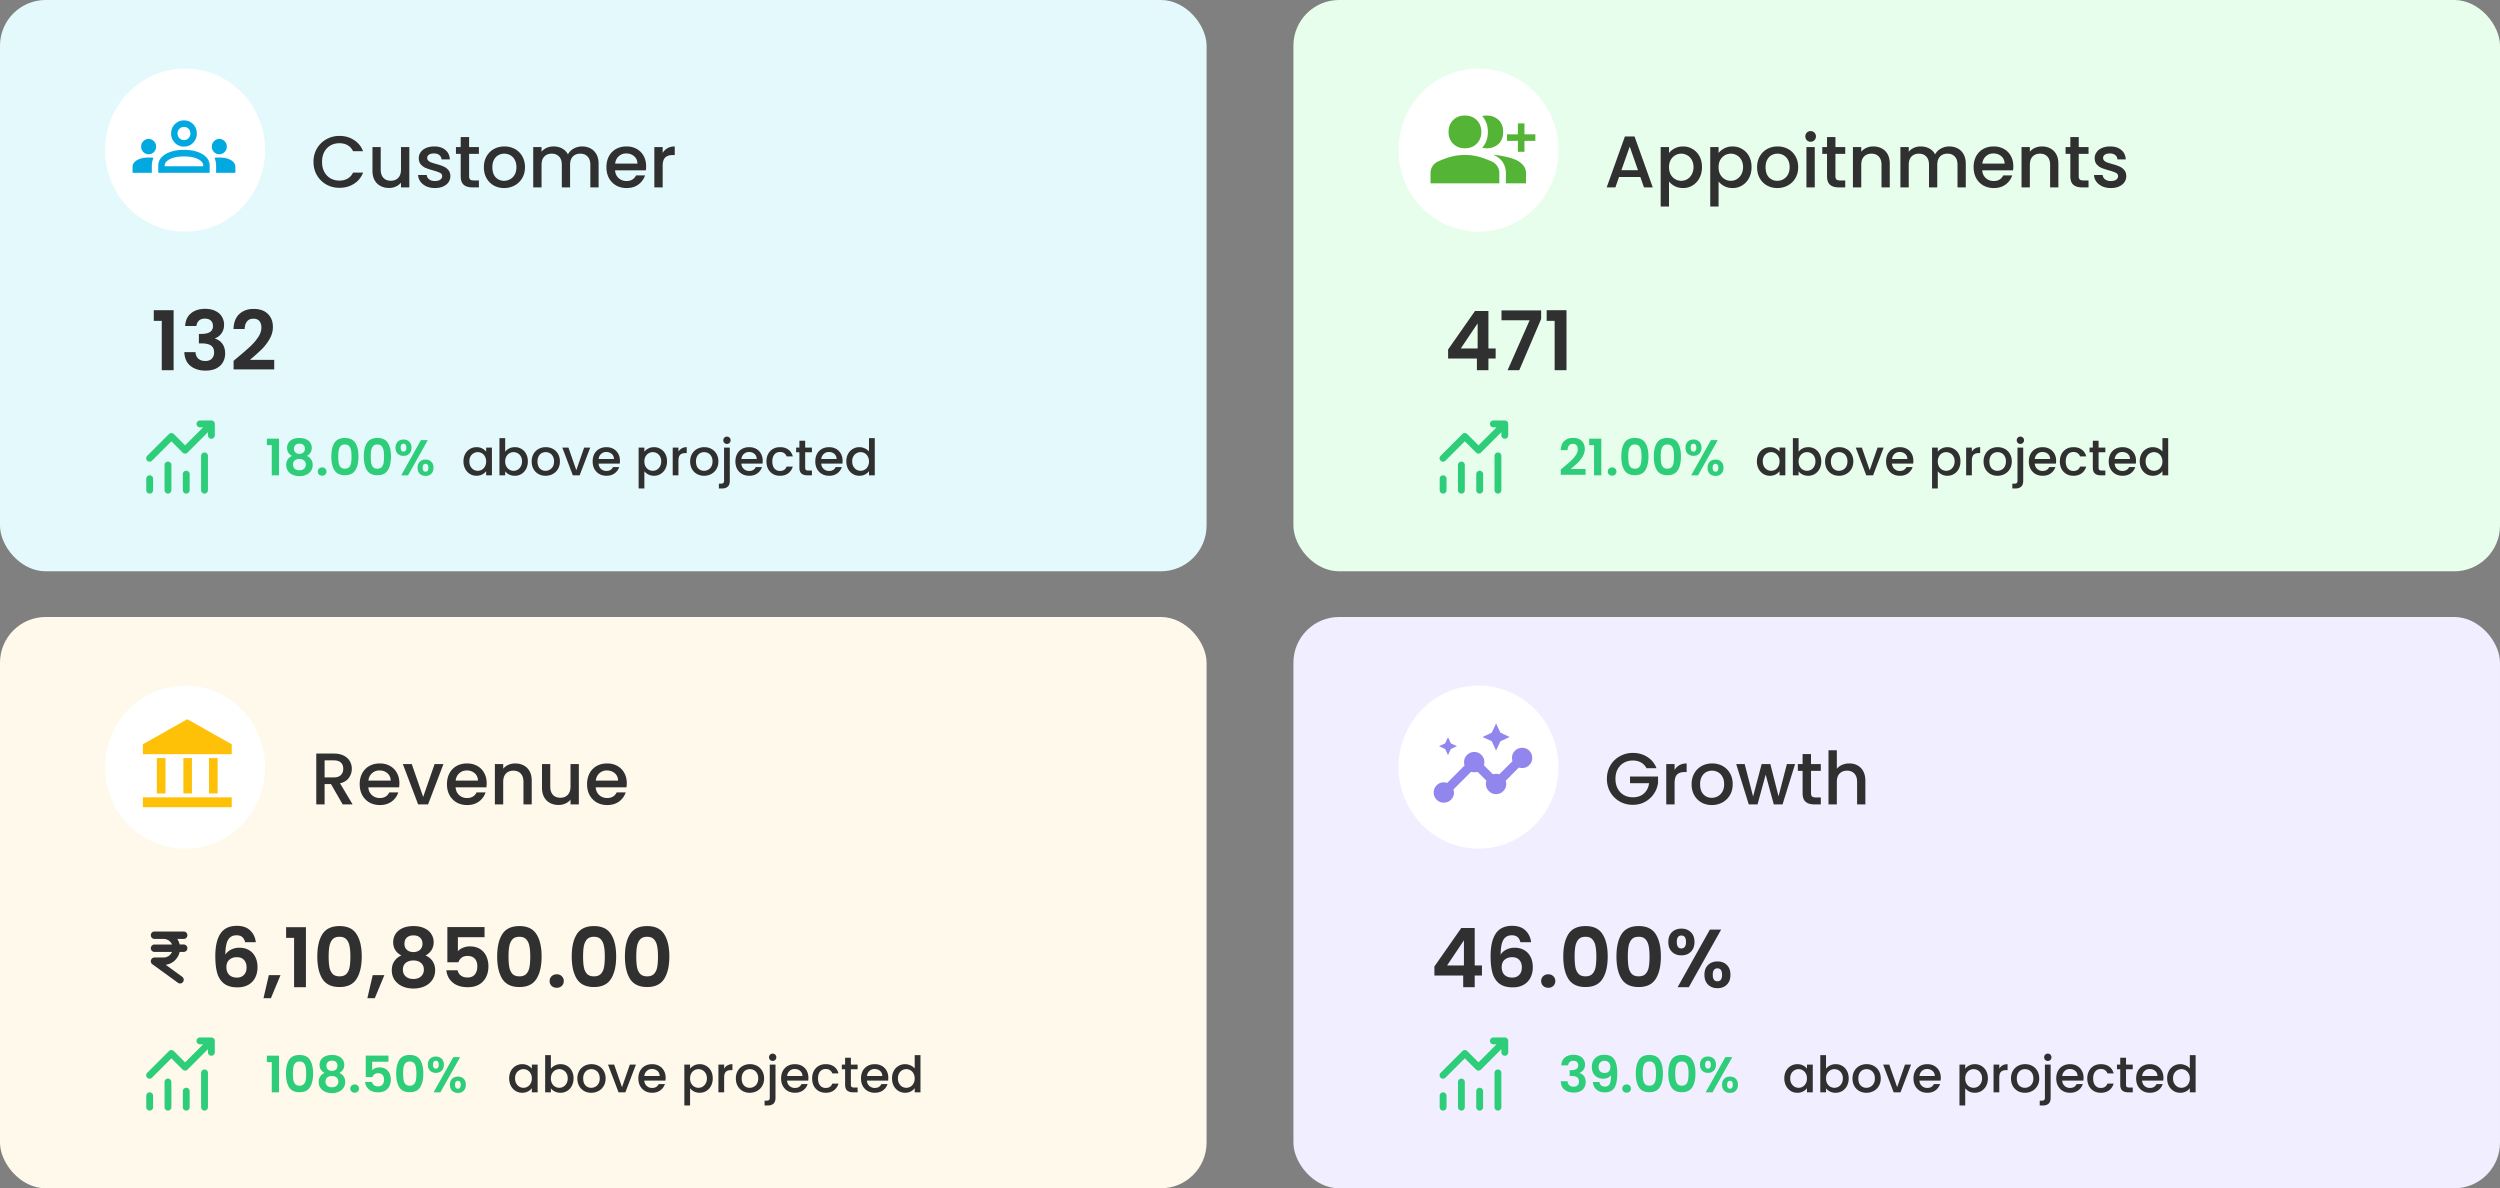
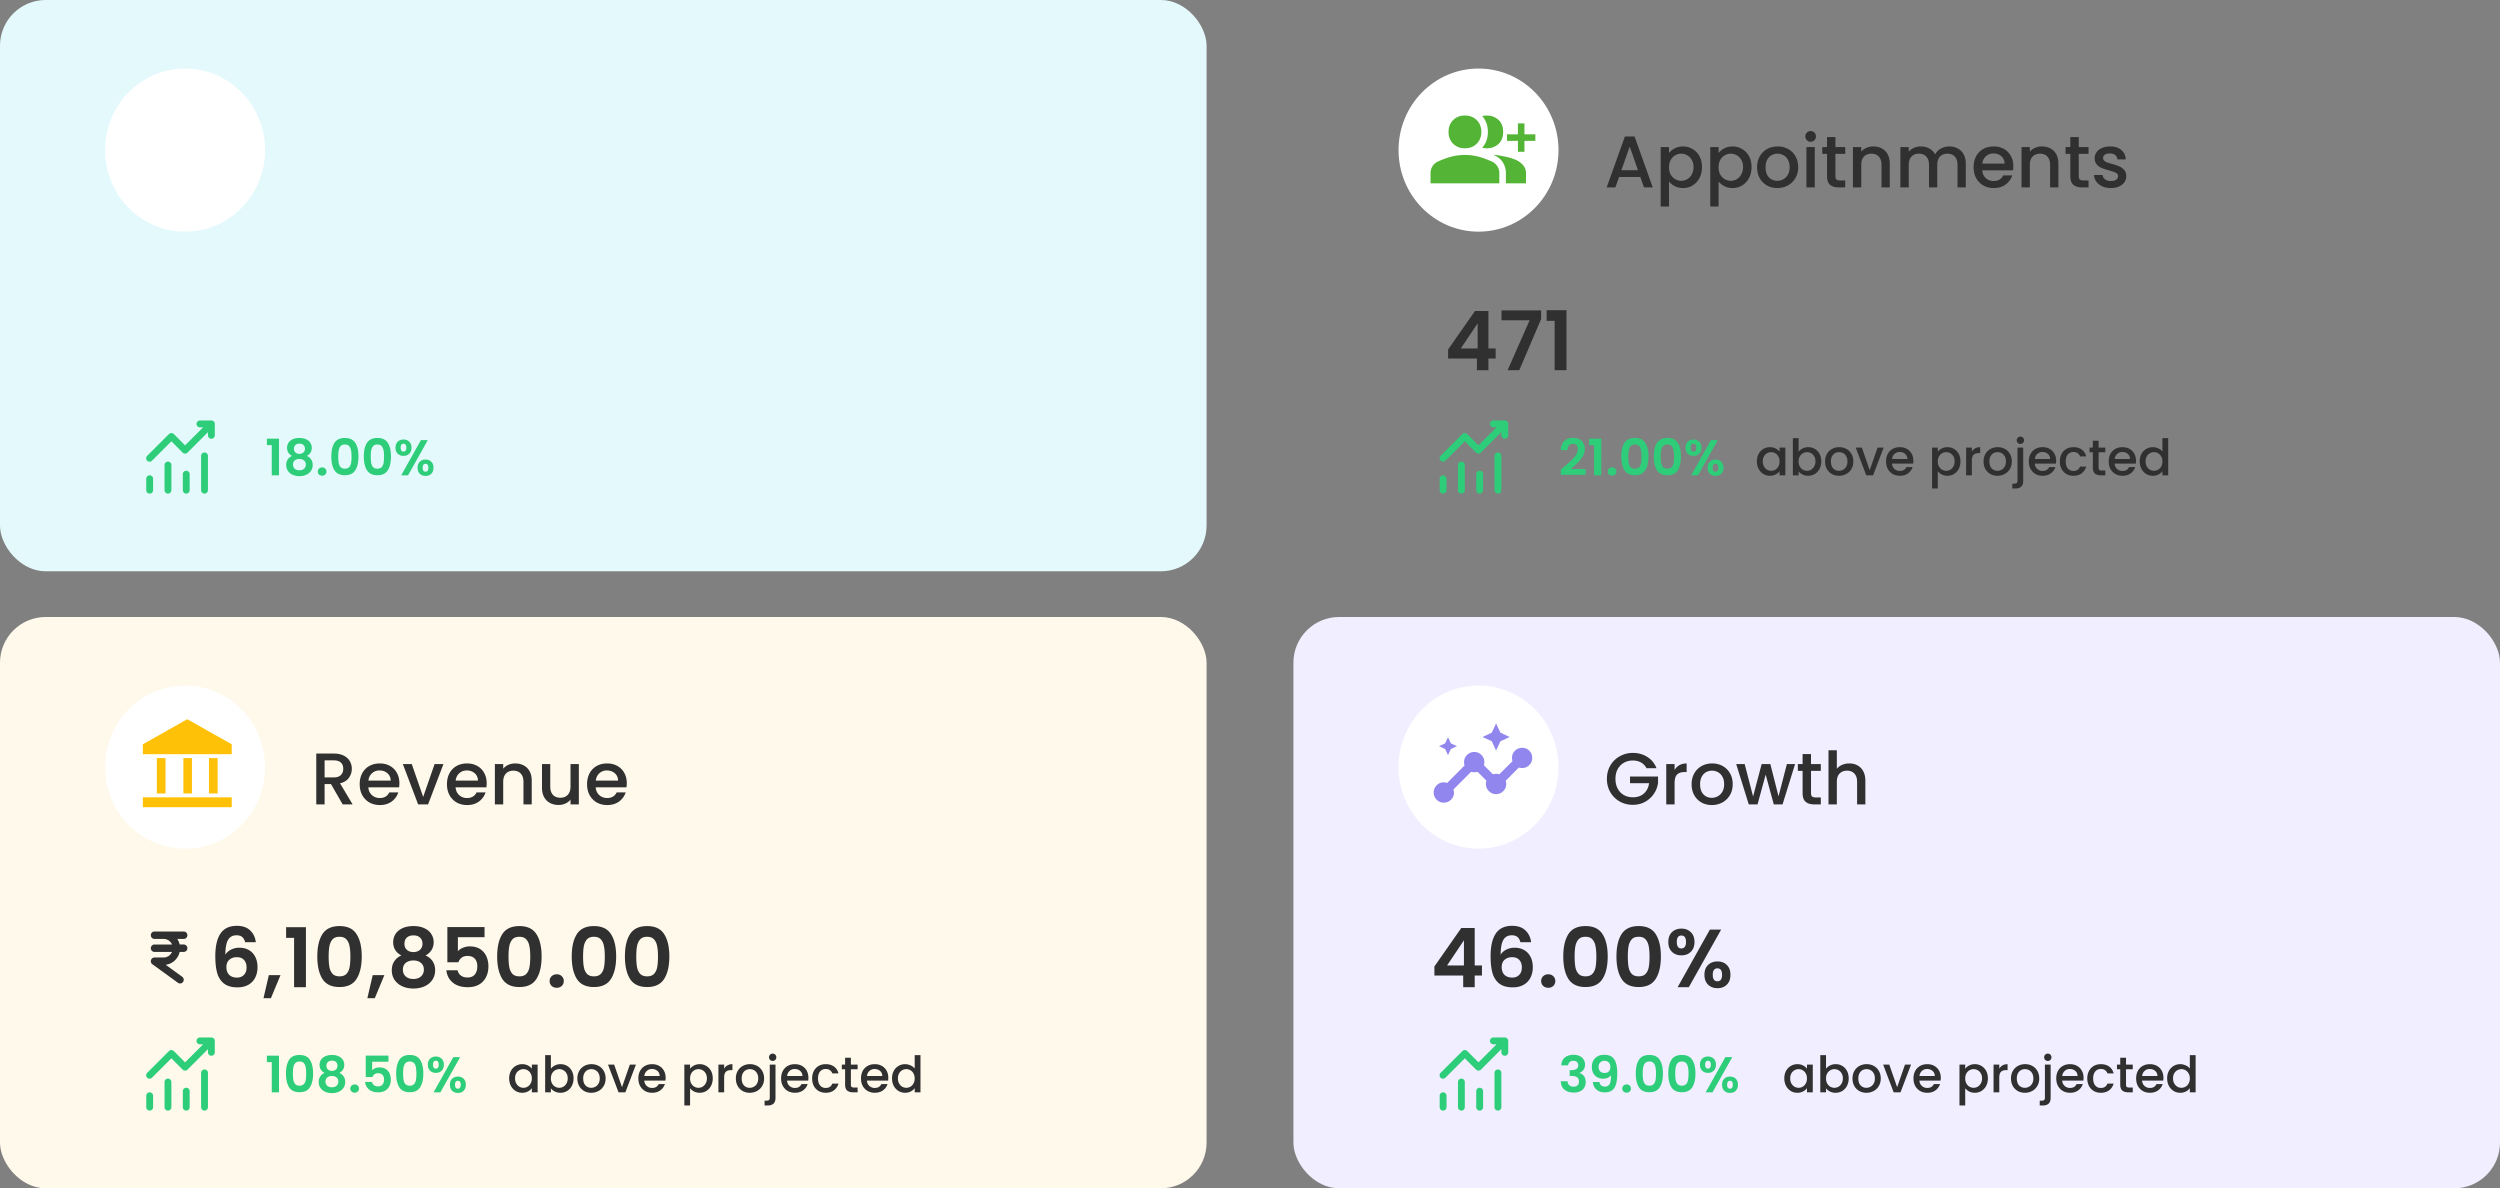
<svg xmlns="http://www.w3.org/2000/svg" width="547" height="260" fill="none" viewBox="0 0 547 260">
  <rect x="0" y="0" width="547" height="260" fill="#808080" stroke="none" />
  <rect width="264" height="125" fill="#E4F9FC" rx="10" />
  <ellipse cx="40.5" cy="32.843" fill="#fff" rx="17.5" ry="17.843" />
  <g clip-path="url(#clip0_900_85)">
    <path fill="#02A9E0" d="M29 37.814v-1.267c0-.621.328-1.123.984-1.505.657-.383 1.5-.574 2.532-.574.203 0 .39.004.562.012.172.008.344.028.516.06-.125.27-.219.546-.282.824a4.09 4.09 0 0 0-.093.896v1.554H29Zm5.625 0V36.26c0-1.035.52-1.871 1.559-2.509 1.039-.637 2.394-.956 4.066-.956 1.688 0 3.047.319 4.078.956 1.031.638 1.547 1.474 1.547 2.51v1.553h-11.25Zm12.656 0V36.26c0-.318-.027-.617-.082-.896a3.633 3.633 0 0 0-.27-.824c.173-.032.344-.052.516-.06.172-.008.352-.012.54-.012 1.062 0 1.913.191 2.554.574.64.382.961.884.961 1.505v1.267h-4.219Zm-7.031-3.585c-1.25 0-2.266.191-3.047.574-.781.382-1.172.868-1.172 1.457v.12h8.438v-.144c0-.573-.387-1.05-1.16-1.433-.774-.383-1.793-.574-3.059-.574Zm-7.734-.478c-.453 0-.84-.163-1.16-.49-.32-.326-.481-.72-.481-1.183 0-.462.16-.856.48-1.183.32-.326.707-.49 1.16-.49.454 0 .84.164 1.16.49.321.327.481.721.481 1.183 0 .462-.16.857-.48 1.183-.32.327-.707.49-1.16.49Zm15.468 0c-.453 0-.84-.163-1.16-.49-.32-.326-.48-.72-.48-1.183 0-.462.16-.856.48-1.183.32-.326.707-.49 1.16-.49.453 0 .84.164 1.16.49.32.327.481.721.481 1.183 0 .462-.16.857-.48 1.183-.32.327-.708.49-1.16.49Zm-7.734-1.673a2.686 2.686 0 0 1-1.992-.836c-.547-.558-.82-1.235-.82-2.031 0-.813.273-1.494.82-2.043a2.706 2.706 0 0 1 1.992-.825c.797 0 1.465.275 2.004.825.539.55.809 1.23.809 2.043 0 .796-.27 1.473-.81 2.031-.538.558-1.206.836-2.003.836Zm0-4.301c-.39 0-.723.135-.996.406s-.41.614-.41 1.028c0 .398.136.737.41 1.015.273.28.605.419.996.419.406 0 .742-.14 1.008-.419.265-.278.398-.617.398-1.015 0-.414-.133-.757-.398-1.028-.266-.27-.602-.406-1.008-.406Z" />
  </g>
-   <path fill="#303030" d="M68.592 35.416c0-1.088.25-2.064.752-2.928a5.427 5.427 0 0 1 2.064-2.016 5.755 5.755 0 0 1 2.864-.736c1.184 0 2.235.293 3.152.88.928.576 1.6 1.397 2.016 2.464h-2.192c-.288-.587-.688-1.024-1.2-1.312-.512-.288-1.104-.432-1.776-.432-.736 0-1.392.165-1.968.496-.576.33-1.03.805-1.36 1.424-.32.619-.48 1.339-.48 2.16 0 .821.16 1.541.48 2.16.33.619.784 1.099 1.36 1.44.576.33 1.232.496 1.968.496.672 0 1.264-.144 1.776-.432.512-.288.912-.725 1.2-1.312h2.192c-.416 1.067-1.088 1.888-2.016 2.464-.917.576-1.968.864-3.152.864-1.045 0-2-.24-2.864-.72a5.548 5.548 0 0 1-2.064-2.032c-.501-.864-.752-1.84-.752-2.928Zm20.967-3.232V41h-1.824v-1.04a3.01 3.01 0 0 1-1.136.864 3.6 3.6 0 0 1-1.472.304c-.693 0-1.317-.144-1.872-.432a3.184 3.184 0 0 1-1.296-1.28c-.31-.565-.464-1.248-.464-2.048v-5.184h1.808v4.912c0 .79.197 1.397.592 1.824.395.416.933.624 1.616.624s1.221-.208 1.616-.624c.405-.427.608-1.035.608-1.824v-4.912h1.824Zm5.607 8.96c-.694 0-1.318-.123-1.872-.368-.544-.256-.976-.597-1.296-1.024a2.591 2.591 0 0 1-.512-1.456h1.888c.032.373.208.688.528.944.33.245.741.368 1.232.368.512 0 .906-.096 1.184-.288.288-.203.432-.459.432-.768 0-.33-.16-.576-.48-.736-.31-.16-.806-.336-1.488-.528-.662-.181-1.2-.357-1.616-.528a2.902 2.902 0 0 1-1.088-.784c-.299-.352-.448-.816-.448-1.392 0-.47.138-.896.416-1.28.277-.395.672-.704 1.184-.928.522-.224 1.12-.336 1.792-.336 1.002 0 1.808.256 2.416.768.618.501.949 1.19.992 2.064h-1.824a1.3 1.3 0 0 0-.48-.944c-.288-.235-.678-.352-1.168-.352-.48 0-.848.09-1.104.272a.842.842 0 0 0-.384.72.78.78 0 0 0 .256.592c.17.16.378.288.624.384.245.085.608.197 1.088.336.64.17 1.162.347 1.568.528.416.17.773.427 1.072.768.298.341.453.795.464 1.36 0 .501-.139.95-.416 1.344-.278.395-.672.704-1.184.928-.502.224-1.094.336-1.776.336Zm7.475-7.472v4.88c0 .33.074.57.224.72.16.139.426.208.8.208h1.12V41h-1.44c-.822 0-1.451-.192-1.888-.576-.438-.384-.656-1.008-.656-1.872v-4.88h-1.04v-1.488h1.04v-2.192h1.84v2.192h2.144v1.488h-2.144Zm7.649 7.472c-.832 0-1.584-.187-2.256-.56a4.151 4.151 0 0 1-1.584-1.6c-.384-.693-.576-1.493-.576-2.4 0-.896.197-1.69.592-2.384a4.083 4.083 0 0 1 1.616-1.6c.682-.373 1.445-.56 2.288-.56.842 0 1.605.187 2.288.56a4.095 4.095 0 0 1 1.616 1.6c.394.693.592 1.488.592 2.384 0 .896-.203 1.69-.608 2.384a4.256 4.256 0 0 1-1.664 1.616 4.785 4.785 0 0 1-2.304.56Zm0-1.584c.469 0 .906-.112 1.312-.336.416-.224.752-.56 1.008-1.008.256-.448.384-.992.384-1.632 0-.64-.123-1.179-.368-1.616a2.479 2.479 0 0 0-.976-1.008 2.672 2.672 0 0 0-1.312-.336c-.47 0-.907.112-1.312.336-.395.224-.71.56-.944 1.008-.235.437-.352.976-.352 1.616 0 .95.24 1.685.72 2.208.49.512 1.104.768 1.84.768Zm17.051-7.52c.693 0 1.312.144 1.856.432.554.288.986.715 1.296 1.28.32.565.48 1.248.48 2.048V41h-1.808v-4.928c0-.79-.198-1.392-.592-1.808-.395-.427-.934-.64-1.616-.64-.683 0-1.227.213-1.632.64-.395.416-.592 1.019-.592 1.808V41h-1.808v-4.928c0-.79-.198-1.392-.592-1.808-.395-.427-.934-.64-1.616-.64-.683 0-1.227.213-1.632.64-.395.416-.592 1.019-.592 1.808V41h-1.824v-8.816h1.824v1.008a3.025 3.025 0 0 1 1.136-.848 3.597 3.597 0 0 1 1.472-.304c.704 0 1.333.15 1.888.448.554.299.981.73 1.28 1.296.266-.533.682-.955 1.248-1.264a3.64 3.64 0 0 1 1.824-.48Zm14.033 4.336c0 .33-.022.63-.064.896h-6.736c.053.704.314 1.27.784 1.696.469.427 1.045.64 1.728.64.981 0 1.674-.41 2.08-1.232h1.968a4 4 0 0 1-1.456 2c-.694.512-1.558.768-2.592.768-.843 0-1.6-.187-2.272-.56a4.18 4.18 0 0 1-1.568-1.6c-.374-.693-.56-1.493-.56-2.4 0-.907.181-1.701.544-2.384a3.93 3.93 0 0 1 1.552-1.6c.672-.373 1.44-.56 2.304-.56.832 0 1.573.181 2.224.544.65.363 1.157.875 1.52 1.536.362.65.544 1.403.544 2.256Zm-1.904-.576c-.011-.672-.251-1.21-.72-1.616-.47-.405-1.051-.608-1.744-.608-.63 0-1.168.203-1.616.608-.448.395-.715.933-.8 1.616h4.88Zm5.523-2.336a2.811 2.811 0 0 1 1.056-1.04c.448-.256.976-.384 1.584-.384v1.888h-.464c-.715 0-1.259.181-1.632.544-.363.363-.544.992-.544 1.888V41h-1.824v-8.816h1.824v1.28ZM33.648 70.2v-2.322h4.338V81h-2.592V70.2h-1.746Zm6.863 1.134c.06-1.2.48-2.124 1.26-2.772.792-.66 1.83-.99 3.114-.99.877 0 1.627.156 2.25.468.625.3 1.093.714 1.404 1.242.325.516.486 1.104.486 1.764 0 .756-.197 1.398-.593 1.926-.385.516-.846.864-1.387 1.044v.072c.697.216 1.236.6 1.62 1.152.397.552.595 1.26.595 2.124 0 .72-.168 1.362-.505 1.926-.324.564-.81 1.008-1.458 1.332-.636.312-1.403.468-2.303.468-1.356 0-2.46-.342-3.313-1.026-.851-.684-1.301-1.692-1.35-3.024h2.448c.024.588.222 1.062.594 1.422.385.348.907.522 1.567.522.611 0 1.08-.168 1.404-.504.335-.348.503-.792.503-1.332 0-.72-.227-1.236-.684-1.548-.455-.312-1.163-.468-2.123-.468h-.523v-2.07h.522c1.704 0 2.556-.57 2.556-1.71 0-.516-.155-.918-.468-1.206-.3-.288-.738-.432-1.314-.432-.564 0-1.002.156-1.314.468-.3.3-.474.684-.522 1.152h-2.465Zm11.532 6.822a70.06 70.06 0 0 0 2.754-2.394 11.395 11.395 0 0 0 1.71-2.016c.456-.696.684-1.38.684-2.052 0-.612-.144-1.092-.432-1.44-.288-.348-.732-.522-1.332-.522-.6 0-1.062.204-1.386.612-.324.396-.492.942-.504 1.638h-2.448c.048-1.44.474-2.532 1.278-3.276.816-.744 1.848-1.116 3.096-1.116 1.368 0 2.418.366 3.15 1.098.732.72 1.098 1.674 1.098 2.862 0 .936-.252 1.83-.756 2.682a10.833 10.833 0 0 1-1.728 2.232 57.018 57.018 0 0 1-2.538 2.268h5.31v2.088h-8.892v-1.872l.936-.792Z" />
  <path fill="#2DCD7A" d="M43 92.75a.75.75 0 0 1 .75-.75h2.5a.75.75 0 0 1 .75.75v2.5a.75.75 0 1 1-1.5 0v-.69l-4.47 4.47a.75.75 0 0 1-1.06 0l-2.47-2.47-4.22 4.22a.747.747 0 0 1-1.079.019.748.748 0 0 1 .019-1.079l4.75-4.75a.75.75 0 0 1 1.06 0l2.47 2.47 3.94-3.94h-.69a.75.75 0 0 1-.75-.75ZM32.75 104a.749.749 0 0 1 .75.75v2.5a.748.748 0 0 1-.75.75.749.749 0 0 1-.75-.75v-2.5a.748.748 0 0 1 .75-.75Zm4.75-2.25a.748.748 0 0 0-.75-.75.749.749 0 0 0-.75.75v5.5a.748.748 0 0 0 .75.75.749.749 0 0 0 .75-.75v-5.5Zm3.25 1.25a.749.749 0 0 1 .75.75v3.5a.748.748 0 0 1-.75.75.749.749 0 0 1-.75-.75v-3.5a.748.748 0 0 1 .75-.75Zm4.75-3.25a.75.75 0 1 0-1.5 0v7.5a.748.748 0 0 0 .75.75.749.749 0 0 0 .75-.75v-7.5ZM58.396 97.4v-1.419h2.651V104h-1.584v-6.6h-1.067Zm5.514 2.354c-.733-.381-1.1-.972-1.1-1.771 0-.396.1-.755.297-1.078.206-.33.51-.59.913-.781.411-.198.91-.297 1.496-.297.587 0 1.082.099 1.485.297.411.19.715.451.913.781.206.323.308.682.308 1.078 0 .403-.099.759-.297 1.067-.198.3-.462.535-.792.704.404.176.719.433.946.77.228.337.341.737.341 1.199 0 .499-.128.935-.385 1.309-.249.367-.594.649-1.034.847a3.58 3.58 0 0 1-1.485.297 3.58 3.58 0 0 1-1.485-.297 2.502 2.502 0 0 1-1.034-.847c-.249-.374-.374-.81-.374-1.309 0-.462.114-.862.341-1.199.228-.345.543-.601.946-.77Zm2.816-1.551c0-.36-.11-.638-.33-.836-.212-.198-.506-.297-.88-.297-.366 0-.66.099-.88.297-.212.198-.319.48-.319.847 0 .33.11.594.33.792.228.198.517.297.87.297.351 0 .641-.099.868-.297.228-.205.341-.473.341-.803Zm-1.21 2.222c-.418 0-.759.106-1.023.319-.256.213-.385.517-.385.913 0 .367.125.667.374.902.257.227.602.341 1.034.341.433 0 .774-.117 1.023-.352.25-.235.374-.532.374-.891 0-.389-.128-.689-.385-.902-.256-.22-.594-.33-1.012-.33Zm4.979 3.652a.983.983 0 0 1-.693-.253.882.882 0 0 1-.264-.649c0-.257.088-.469.264-.638a.96.96 0 0 1 .693-.264.91.91 0 0 1 .67.264.846.846 0 0 1 .265.638.882.882 0 0 1-.264.649.93.93 0 0 1-.671.253Zm2-4.191c0-1.269.227-2.262.681-2.981.462-.719 1.225-1.078 2.288-1.078 1.064 0 1.823.36 2.277 1.078.462.719.693 1.712.693 2.981 0 1.276-.23 2.277-.693 3.003-.454.726-1.213 1.089-2.277 1.089-1.063 0-1.826-.363-2.288-1.089-.454-.726-.682-1.727-.682-3.003Zm4.421 0c0-.543-.037-.997-.11-1.364-.066-.374-.205-.678-.418-.913-.205-.235-.513-.352-.924-.352-.41 0-.722.117-.935.352-.205.235-.344.539-.418.913a7.88 7.88 0 0 0-.099 1.364c0 .557.033 1.027.1 1.408.065.374.205.678.417.913.213.227.525.341.935.341.41 0 .722-.114.935-.341.213-.235.352-.539.418-.913.066-.381.1-.851.1-1.408Zm2.69 0c0-1.269.227-2.262.681-2.981.462-.719 1.225-1.078 2.288-1.078 1.064 0 1.823.36 2.278 1.078.462.719.693 1.712.693 2.981 0 1.276-.232 2.277-.694 3.003-.454.726-1.213 1.089-2.276 1.089-1.064 0-1.826-.363-2.288-1.089-.455-.726-.682-1.727-.682-3.003Zm4.422 0c0-.543-.037-.997-.11-1.364-.067-.374-.206-.678-.419-.913-.205-.235-.513-.352-.923-.352-.411 0-.723.117-.935.352-.206.235-.345.539-.419.913a7.88 7.88 0 0 0-.098 1.364c0 .557.032 1.027.099 1.408.066.374.205.678.418.913.212.227.524.341.934.341.411 0 .723-.114.935-.341.213-.235.352-.539.418-.913.067-.381.1-.851.1-1.408Zm2.513-1.936c0-.557.161-.994.484-1.309.33-.315.751-.473 1.265-.473.513 0 .931.158 1.254.473.33.315.495.752.495 1.309 0 .565-.165 1.005-.495 1.32-.323.315-.74.473-1.254.473s-.935-.158-1.265-.473c-.323-.315-.484-.755-.484-1.32Zm7.062-1.65L89.28 104h-1.496l4.312-7.7h1.507Zm-5.324.792c-.403 0-.605.286-.605.858 0 .58.201.869.605.869.198 0 .352-.07.462-.209.11-.147.165-.367.165-.66 0-.572-.21-.858-.627-.858Zm3.09 5.247c0-.565.162-1.001.485-1.309.33-.315.752-.473 1.265-.473.513 0 .927.158 1.243.473.323.308.484.744.484 1.309s-.162 1.005-.484 1.32c-.316.315-.73.473-1.243.473-.52 0-.942-.158-1.265-.473-.323-.315-.484-.755-.484-1.32Zm1.739-.858c-.418 0-.627.286-.627.858 0 .579.209.869.627.869.41 0 .616-.29.616-.869 0-.572-.206-.858-.616-.858Z" />
-   <path fill="#303030" d="M101.407 100.942c0-.609.125-1.148.374-1.617a2.794 2.794 0 0 1 2.486-1.485c.477 0 .891.095 1.243.286.359.183.645.414.858.693v-.88h1.265V104h-1.265v-.902a2.494 2.494 0 0 1-.869.715 2.676 2.676 0 0 1-1.254.286c-.521 0-.997-.132-1.43-.396a2.934 2.934 0 0 1-1.034-1.122 3.53 3.53 0 0 1-.374-1.639Zm4.961.022c0-.418-.088-.781-.264-1.089a1.776 1.776 0 0 0-.671-.704 1.77 1.77 0 0 0-.902-.242c-.323 0-.623.08-.902.242a1.77 1.77 0 0 0-.682.693c-.169.301-.253.66-.253 1.078 0 .418.084.785.253 1.1.176.315.403.557.682.726.286.161.587.242.902.242.323 0 .623-.081.902-.242.279-.161.502-.396.671-.704.176-.315.264-.682.264-1.1Zm4.166-2.123c.213-.293.502-.532.869-.715.374-.19.788-.286 1.243-.286.535 0 1.019.128 1.452.385.433.257.774.623 1.023 1.1.249.47.374 1.008.374 1.617a3.53 3.53 0 0 1-.374 1.639 2.823 2.823 0 0 1-1.034 1.122 2.713 2.713 0 0 1-1.441.396c-.469 0-.887-.092-1.254-.275a2.414 2.414 0 0 1-.858-.704v.88h-1.254v-8.14h1.254v2.981Zm3.685 2.101c0-.418-.088-.777-.264-1.078a1.681 1.681 0 0 0-.682-.693 1.81 1.81 0 0 0-1.804 0 1.85 1.85 0 0 0-.682.704c-.169.308-.253.671-.253 1.089 0 .418.084.785.253 1.1.176.308.403.543.682.704.286.161.587.242.902.242.323 0 .623-.081.902-.242a1.82 1.82 0 0 0 .682-.726c.176-.315.264-.682.264-1.1Zm5.145 3.157a3.136 3.136 0 0 1-1.551-.385 2.856 2.856 0 0 1-1.089-1.1c-.264-.477-.396-1.027-.396-1.65 0-.616.136-1.162.407-1.639a2.811 2.811 0 0 1 1.111-1.1 3.223 3.223 0 0 1 1.573-.385c.579 0 1.104.128 1.573.385.469.257.84.623 1.111 1.1.271.477.407 1.023.407 1.639 0 .616-.139 1.162-.418 1.639-.279.477-.66.847-1.144 1.111a3.285 3.285 0 0 1-1.584.385Zm0-1.089c.323 0 .623-.077.902-.231a1.75 1.75 0 0 0 .693-.693c.176-.308.264-.682.264-1.122 0-.44-.084-.81-.253-1.111a1.7 1.7 0 0 0-.671-.693 1.835 1.835 0 0 0-.902-.231c-.323 0-.623.077-.902.231a1.653 1.653 0 0 0-.649.693c-.161.301-.242.671-.242 1.111 0 .653.165 1.159.495 1.518a1.68 1.68 0 0 0 1.265.528Zm6.729-.132 1.716-4.939h1.331L126.83 104h-1.496l-2.299-6.061h1.342l1.716 4.939Zm9.55-2.057c0 .227-.015.433-.044.616h-4.631c.036.484.216.873.539 1.166.322.293.718.44 1.188.44.674 0 1.151-.282 1.43-.847h1.353a2.752 2.752 0 0 1-1.001 1.375c-.477.352-1.071.528-1.782.528-.58 0-1.1-.128-1.562-.385a2.877 2.877 0 0 1-1.078-1.1c-.257-.477-.385-1.027-.385-1.65s.124-1.17.374-1.639a2.7 2.7 0 0 1 1.067-1.1c.462-.257.99-.385 1.584-.385.572 0 1.081.125 1.529.374.447.25.795.601 1.045 1.056.249.447.374.964.374 1.551Zm-1.309-.396c-.008-.462-.173-.832-.495-1.111-.323-.279-.723-.418-1.199-.418-.433 0-.803.14-1.111.418-.308.271-.492.642-.55 1.111h3.355Zm6.654-1.595c.213-.279.503-.513.869-.704.367-.19.781-.286 1.243-.286a2.71 2.71 0 0 1 1.441.396c.44.257.785.62 1.034 1.089.25.47.374 1.008.374 1.617s-.124 1.155-.374 1.639a2.823 2.823 0 0 1-1.034 1.122 2.71 2.71 0 0 1-1.441.396 2.68 2.68 0 0 1-1.232-.275 2.837 2.837 0 0 1-.88-.704v3.762h-1.254v-8.943h1.254v.891Zm3.685 2.112c0-.418-.088-.777-.264-1.078a1.676 1.676 0 0 0-.682-.693 1.81 1.81 0 0 0-1.804 0 1.858 1.858 0 0 0-.682.704c-.168.308-.253.671-.253 1.089 0 .418.085.785.253 1.1.176.308.404.543.682.704.286.161.587.242.902.242.323 0 .624-.081.902-.242.286-.169.514-.411.682-.726.176-.315.264-.682.264-1.1Zm3.77-2.123a1.95 1.95 0 0 1 .726-.715c.308-.176.671-.264 1.089-.264v1.298h-.319c-.491 0-.865.125-1.122.374-.249.25-.374.682-.374 1.298V104h-1.254v-6.061h1.254v.88Zm5.597 5.28a3.136 3.136 0 0 1-1.551-.385 2.856 2.856 0 0 1-1.089-1.1c-.264-.477-.396-1.027-.396-1.65 0-.616.136-1.162.407-1.639a2.811 2.811 0 0 1 1.111-1.1 3.223 3.223 0 0 1 1.573-.385c.579 0 1.104.128 1.573.385.469.257.84.623 1.111 1.1.271.477.407 1.023.407 1.639 0 .616-.139 1.162-.418 1.639-.279.477-.66.847-1.144 1.111a3.285 3.285 0 0 1-1.584.385Zm0-1.089c.323 0 .623-.077.902-.231a1.75 1.75 0 0 0 .693-.693c.176-.308.264-.682.264-1.122 0-.44-.084-.81-.253-1.111a1.7 1.7 0 0 0-.671-.693 1.835 1.835 0 0 0-.902-.231c-.323 0-.623.077-.902.231a1.653 1.653 0 0 0-.649.693c-.161.301-.242.671-.242 1.111 0 .653.165 1.159.495 1.518a1.68 1.68 0 0 0 1.265.528Zm5.024-5.874a.776.776 0 0 1-.572-.231.777.777 0 0 1-.231-.572c0-.227.077-.418.231-.572a.776.776 0 0 1 .572-.231c.22 0 .407.077.561.231a.777.777 0 0 1 .231.572.777.777 0 0 1-.231.572.764.764 0 0 1-.561.231Zm.616 8.052c0 .594-.151 1.023-.451 1.287-.294.271-.723.407-1.287.407h-.649v-1.056h.429c.256 0 .436-.051.539-.154.11-.095.165-.257.165-.484v-7.249h1.254v7.249Zm7.201-4.367c0 .227-.015.433-.044.616h-4.631c.037.484.216.873.539 1.166.323.293.719.44 1.188.44.675 0 1.151-.282 1.43-.847h1.353a2.747 2.747 0 0 1-1.001 1.375c-.477.352-1.071.528-1.782.528-.579 0-1.1-.128-1.562-.385a2.877 2.877 0 0 1-1.078-1.1c-.257-.477-.385-1.027-.385-1.65s.125-1.17.374-1.639a2.706 2.706 0 0 1 1.067-1.1c.462-.257.99-.385 1.584-.385.572 0 1.082.125 1.529.374.447.25.796.601 1.045 1.056.249.447.374.964.374 1.551Zm-1.309-.396c-.007-.462-.172-.832-.495-1.111s-.722-.418-1.199-.418c-.433 0-.803.14-1.111.418-.308.271-.491.642-.55 1.111h3.355Zm2.125.539c0-.623.125-1.17.374-1.639a2.732 2.732 0 0 1 1.056-1.1c.447-.257.961-.385 1.54-.385.733 0 1.338.176 1.815.528.484.345.81.84.979 1.485h-1.353a1.43 1.43 0 0 0-.528-.704c-.242-.169-.546-.253-.913-.253-.513 0-.924.183-1.232.55-.301.36-.451.865-.451 1.518s.15 1.162.451 1.529c.308.367.719.55 1.232.55.726 0 1.206-.319 1.441-.957h1.353a2.737 2.737 0 0 1-.99 1.474c-.484.359-1.085.539-1.804.539-.579 0-1.093-.128-1.54-.385a2.83 2.83 0 0 1-1.056-1.1c-.249-.477-.374-1.027-.374-1.65Zm8.477-2.002v3.355c0 .227.051.392.154.495.11.095.293.143.55.143h.77V104h-.99c-.565 0-.998-.132-1.298-.396-.301-.264-.451-.693-.451-1.287v-3.355h-.715v-1.023h.715v-1.507h1.265v1.507h1.474v1.023h-1.474Zm8.185 1.859c0 .227-.015.433-.044.616h-4.631c.036.484.216.873.539 1.166.322.293.718.44 1.188.44.674 0 1.151-.282 1.43-.847h1.353a2.752 2.752 0 0 1-1.001 1.375c-.477.352-1.071.528-1.782.528-.58 0-1.1-.128-1.562-.385a2.877 2.877 0 0 1-1.078-1.1c-.257-.477-.385-1.027-.385-1.65s.124-1.17.374-1.639a2.7 2.7 0 0 1 1.067-1.1c.462-.257.99-.385 1.584-.385.572 0 1.081.125 1.529.374.447.25.795.601 1.045 1.056.249.447.374.964.374 1.551Zm-1.309-.396c-.008-.462-.173-.832-.495-1.111-.323-.279-.723-.418-1.199-.418-.433 0-.803.14-1.111.418-.308.271-.492.642-.55 1.111h3.355Zm2.125.517c0-.609.124-1.148.374-1.617a2.787 2.787 0 0 1 2.497-1.485c.396 0 .784.088 1.166.264.388.169.696.396.924.682V95.86h1.265V104h-1.265v-.913a2.354 2.354 0 0 1-.858.726c-.36.191-.774.286-1.243.286a2.77 2.77 0 0 1-1.452-.396 2.927 2.927 0 0 1-1.034-1.122c-.25-.484-.374-1.03-.374-1.639Zm4.961.022c0-.418-.088-.781-.264-1.089a1.783 1.783 0 0 0-.671-.704 1.773 1.773 0 0 0-.902-.242c-.323 0-.624.08-.902.242a1.77 1.77 0 0 0-.682.693c-.169.301-.253.66-.253 1.078 0 .418.084.785.253 1.1.176.315.403.557.682.726a1.811 1.811 0 0 0 1.804 0c.278-.161.502-.396.671-.704.176-.315.264-.682.264-1.1Z" />
  <rect width="264" height="125" y="135" fill="#FFF9EB" rx="10" />
  <ellipse cx="40.5" cy="167.843" fill="#fff" rx="17.5" ry="17.843" />
  <path fill="#303030" d="m74.976 176-2.56-4.448h-1.392V176H69.2v-11.12h3.84c.853 0 1.573.149 2.16.448.597.299 1.04.699 1.328 1.2.299.501.448 1.061.448 1.68 0 .725-.213 1.387-.64 1.984-.416.587-1.061.987-1.936 1.2L77.152 176h-2.176Zm-3.952-5.904h2.016c.683 0 1.195-.171 1.536-.512.352-.341.528-.8.528-1.376 0-.576-.17-1.024-.512-1.344-.341-.331-.859-.496-1.552-.496h-2.016v3.728Zm16.365 1.28c0 .331-.021.629-.064.896H80.59c.054.704.315 1.269.784 1.696.47.427 1.046.64 1.728.64.982 0 1.675-.411 2.08-1.232h1.968a3.998 3.998 0 0 1-1.456 2c-.693.512-1.557.768-2.592.768-.842 0-1.6-.187-2.272-.56a4.182 4.182 0 0 1-1.568-1.6c-.373-.693-.56-1.493-.56-2.4 0-.907.182-1.701.544-2.384a3.936 3.936 0 0 1 1.552-1.6c.672-.373 1.44-.56 2.304-.56.832 0 1.574.181 2.224.544.651.363 1.158.875 1.52 1.536.363.651.544 1.403.544 2.256Zm-1.904-.576c-.01-.672-.25-1.211-.72-1.616-.469-.405-1.05-.608-1.744-.608-.629 0-1.168.203-1.616.608-.448.395-.714.933-.8 1.616h4.88Zm7.107 3.568 2.496-7.184h1.936L93.664 176h-2.176l-3.344-8.816h1.952l2.496 7.184Zm13.891-2.992c0 .331-.021.629-.064.896h-6.736c.053.704.315 1.269.784 1.696.469.427 1.045.64 1.728.64.981 0 1.675-.411 2.08-1.232h1.968a4 4 0 0 1-1.456 2c-.693.512-1.557.768-2.592.768-.843 0-1.6-.187-2.272-.56a4.183 4.183 0 0 1-1.568-1.6c-.373-.693-.56-1.493-.56-2.4 0-.907.181-1.701.544-2.384a3.937 3.937 0 0 1 1.552-1.6c.672-.373 1.44-.56 2.304-.56.832 0 1.573.181 2.224.544a3.835 3.835 0 0 1 1.52 1.536c.363.651.544 1.403.544 2.256Zm-1.904-.576c-.011-.672-.251-1.211-.72-1.616s-1.051-.608-1.744-.608c-.629 0-1.168.203-1.616.608-.448.395-.715.933-.8 1.616h4.88Zm8.147-3.76c.693 0 1.312.144 1.856.432.555.288.987.715 1.296 1.28.309.565.464 1.248.464 2.048v5.2h-1.808v-4.928c0-.789-.197-1.392-.592-1.808-.395-.427-.933-.64-1.616-.64s-1.227.213-1.632.64c-.395.416-.592 1.019-.592 1.808V176h-1.824v-8.816h1.824v1.008a3.033 3.033 0 0 1 1.136-.848 3.706 3.706 0 0 1 1.488-.304Zm13.927.144V176h-1.824v-1.04a3.006 3.006 0 0 1-1.136.864 3.6 3.6 0 0 1-1.472.304c-.694 0-1.318-.144-1.872-.432a3.186 3.186 0 0 1-1.296-1.28c-.31-.565-.464-1.248-.464-2.048v-5.184h1.808v4.912c0 .789.197 1.397.592 1.824.394.416.933.624 1.616.624.682 0 1.221-.208 1.616-.624.405-.427.608-1.035.608-1.824v-4.912h1.824Zm10.486 4.192c0 .331-.021.629-.064.896h-6.736c.054.704.315 1.269.784 1.696.47.427 1.046.64 1.728.64.982 0 1.675-.411 2.08-1.232h1.968a3.994 3.994 0 0 1-1.456 2c-.693.512-1.557.768-2.592.768-.842 0-1.6-.187-2.272-.56a4.185 4.185 0 0 1-1.568-1.6c-.373-.693-.56-1.493-.56-2.4 0-.907.182-1.701.544-2.384a3.942 3.942 0 0 1 1.552-1.6c.672-.373 1.44-.56 2.304-.56.832 0 1.574.181 2.224.544a3.828 3.828 0 0 1 1.52 1.536c.363.651.544 1.403.544 2.256Zm-1.904-.576c-.01-.672-.25-1.211-.72-1.616-.469-.405-1.05-.608-1.744-.608-.629 0-1.168.203-1.616.608-.448.395-.714.933-.8 1.616h4.88ZM53.625 206.154c-.12-.504-.33-.882-.63-1.134-.288-.252-.708-.378-1.26-.378-.828 0-1.44.336-1.836 1.008-.384.66-.582 1.74-.594 3.24.288-.48.708-.852 1.26-1.116a3.968 3.968 0 0 1 1.8-.414c.78 0 1.47.168 2.07.504a3.48 3.48 0 0 1 1.404 1.476c.336.636.504 1.404.504 2.304 0 .852-.174 1.614-.522 2.286a3.643 3.643 0 0 1-1.494 1.548c-.66.372-1.446.558-2.358.558-1.248 0-2.232-.276-2.952-.828-.708-.552-1.206-1.32-1.494-2.304-.276-.996-.414-2.22-.414-3.672 0-2.196.378-3.852 1.134-4.968.756-1.128 1.95-1.692 3.582-1.692 1.26 0 2.238.342 2.934 1.026.696.684 1.098 1.536 1.206 2.556h-2.34Zm-1.836 3.276c-.636 0-1.17.186-1.602.558-.432.372-.648.912-.648 1.62 0 .708.198 1.266.594 1.674.408.408.978.612 1.71.612.648 0 1.158-.198 1.53-.594.384-.396.576-.93.576-1.602 0-.696-.186-1.248-.558-1.656-.36-.408-.894-.612-1.602-.612Zm9.588 3.924-2.106 5.058h-1.62l1.17-5.058h2.556Zm1.222-8.154v-2.322h4.338V216h-2.592v-10.8H62.6Zm6.828 4.068c0-2.076.372-3.702 1.116-4.878.756-1.176 2.004-1.764 3.744-1.764 1.74 0 2.982.588 3.726 1.764.756 1.176 1.134 2.802 1.134 4.878 0 2.088-.378 3.726-1.134 4.914-.744 1.188-1.986 1.782-3.726 1.782s-2.988-.594-3.744-1.782c-.744-1.188-1.116-2.826-1.116-4.914Zm7.236 0c0-.888-.06-1.632-.18-2.232-.108-.612-.336-1.11-.684-1.494-.336-.384-.84-.576-1.512-.576s-1.182.192-1.53.576c-.336.384-.564.882-.684 1.494-.108.6-.162 1.344-.162 2.232 0 .912.054 1.68.162 2.304.108.612.336 1.11.684 1.494.348.372.858.558 1.53.558s1.182-.186 1.53-.558c.348-.384.576-.882.684-1.494.108-.624.162-1.392.162-2.304Zm7.442 4.086L82 218.412h-1.62l1.17-5.058h2.556Zm3.725-4.302c-1.2-.624-1.8-1.59-1.8-2.898 0-.648.162-1.236.486-1.764.336-.54.834-.966 1.494-1.278.672-.324 1.488-.486 2.448-.486s1.77.162 2.43.486c.672.312 1.17.738 1.494 1.278.336.528.504 1.116.504 1.764 0 .66-.162 1.242-.486 1.746a3.344 3.344 0 0 1-1.296 1.152c.66.288 1.176.708 1.548 1.26.372.552.558 1.206.558 1.962 0 .816-.21 1.53-.63 2.142-.408.6-.972 1.062-1.692 1.386-.72.324-1.53.486-2.43.486-.9 0-1.71-.162-2.43-.486a4.1 4.1 0 0 1-1.692-1.386c-.408-.612-.612-1.326-.612-2.142 0-.756.186-1.41.558-1.962a3.353 3.353 0 0 1 1.548-1.26Zm4.608-2.538c0-.588-.18-1.044-.54-1.368-.348-.324-.828-.486-1.44-.486-.6 0-1.08.162-1.44.486-.348.324-.522.786-.522 1.386 0 .54.18.972.54 1.296.372.324.846.486 1.422.486s1.05-.162 1.422-.486c.372-.336.558-.774.558-1.314Zm-1.98 3.636c-.684 0-1.242.174-1.674.522-.42.348-.63.846-.63 1.494 0 .6.204 1.092.612 1.476.42.372.984.558 1.692.558s1.266-.192 1.674-.576c.408-.384.612-.87.612-1.458 0-.636-.21-1.128-.63-1.476-.42-.36-.972-.54-1.656-.54Zm15.562-5.094h-5.832v3.078c.252-.312.612-.564 1.08-.756a3.698 3.698 0 0 1 1.494-.306c.96 0 1.746.21 2.358.63.612.42 1.056.96 1.332 1.62.276.648.414 1.344.414 2.088 0 1.38-.396 2.49-1.188 3.33-.78.84-1.896 1.26-3.348 1.26-1.368 0-2.46-.342-3.276-1.026-.816-.684-1.278-1.578-1.386-2.682h2.448c.108.48.348.864.72 1.152.384.288.87.432 1.458.432.708 0 1.242-.222 1.602-.666.36-.444.54-1.032.54-1.764 0-.744-.186-1.308-.558-1.692-.36-.396-.894-.594-1.602-.594-.504 0-.924.126-1.26.378a2.062 2.062 0 0 0-.72 1.008h-2.412v-7.704h8.136v2.214Zm2.764 4.212c0-2.076.372-3.702 1.116-4.878.756-1.176 2.004-1.764 3.744-1.764 1.74 0 2.982.588 3.726 1.764.756 1.176 1.134 2.802 1.134 4.878 0 2.088-.378 3.726-1.134 4.914-.744 1.188-1.986 1.782-3.726 1.782s-2.988-.594-3.744-1.782c-.744-1.188-1.116-2.826-1.116-4.914Zm7.236 0c0-.888-.06-1.632-.18-2.232-.108-.612-.336-1.11-.684-1.494-.336-.384-.84-.576-1.512-.576s-1.182.192-1.53.576c-.336.384-.564.882-.684 1.494-.108.6-.162 1.344-.162 2.232 0 .912.054 1.68.162 2.304.108.612.336 1.11.684 1.494.348.372.858.558 1.53.558s1.182-.186 1.53-.558c.348-.384.576-.882.684-1.494.108-.624.162-1.392.162-2.304Zm5.805 6.858c-.456 0-.834-.138-1.134-.414a1.444 1.444 0 0 1-.432-1.062c0-.42.144-.768.432-1.044.3-.288.678-.432 1.134-.432.444 0 .81.144 1.098.432.288.276.432.624.432 1.044 0 .42-.144.774-.432 1.062-.288.276-.654.414-1.098.414Zm3.272-6.858c0-2.076.372-3.702 1.116-4.878.756-1.176 2.004-1.764 3.744-1.764 1.74 0 2.982.588 3.726 1.764.756 1.176 1.134 2.802 1.134 4.878 0 2.088-.378 3.726-1.134 4.914-.744 1.188-1.986 1.782-3.726 1.782s-2.988-.594-3.744-1.782c-.744-1.188-1.116-2.826-1.116-4.914Zm7.236 0c0-.888-.06-1.632-.18-2.232-.108-.612-.336-1.11-.684-1.494-.336-.384-.84-.576-1.512-.576s-1.182.192-1.53.576c-.336.384-.564.882-.684 1.494-.108.6-.162 1.344-.162 2.232 0 .912.054 1.68.162 2.304.108.612.336 1.11.684 1.494.348.372.858.558 1.53.558s1.182-.186 1.53-.558c.348-.384.576-.882.684-1.494.108-.624.162-1.392.162-2.304Zm4.4 0c0-2.076.372-3.702 1.116-4.878.756-1.176 2.004-1.764 3.744-1.764 1.74 0 2.982.588 3.726 1.764.756 1.176 1.134 2.802 1.134 4.878 0 2.088-.378 3.726-1.134 4.914-.744 1.188-1.986 1.782-3.726 1.782s-2.988-.594-3.744-1.782c-.744-1.188-1.116-2.826-1.116-4.914Zm7.236 0c0-.888-.06-1.632-.18-2.232-.108-.612-.336-1.11-.684-1.494-.336-.384-.84-.576-1.512-.576s-1.182.192-1.53.576c-.336.384-.564.882-.684 1.494-.108.6-.162 1.344-.162 2.232 0 .912.054 1.68.162 2.304.108.612.336 1.11.684 1.494.348.372.858.558 1.53.558s1.182-.186 1.53-.558c.348-.384.576-.882.684-1.494.108-.624.162-1.392.162-2.304Z" />
  <path fill="#2DCD7A" d="M43 227.75a.748.748 0 0 1 .75-.75h2.5a.749.749 0 0 1 .75.75v2.5a.748.748 0 0 1-.75.75.749.749 0 0 1-.75-.75v-.69l-4.47 4.47a.751.751 0 0 1-1.06 0l-2.47-2.47-4.22 4.22a.747.747 0 0 1-1.079.019.748.748 0 0 1 .019-1.079l4.75-4.75a.752.752 0 0 1 1.06 0l2.47 2.47 3.94-3.94h-.69a.749.749 0 0 1-.75-.75ZM32.75 239a.749.749 0 0 1 .75.75v2.5a.748.748 0 0 1-.75.75.749.749 0 0 1-.75-.75v-2.5a.748.748 0 0 1 .75-.75Zm4.75-2.25a.748.748 0 0 0-.75-.75.749.749 0 0 0-.75.75v5.5a.748.748 0 0 0 .75.75.749.749 0 0 0 .75-.75v-5.5Zm3.25 1.25a.749.749 0 0 1 .75.75v3.5a.748.748 0 0 1-.75.75.749.749 0 0 1-.75-.75v-3.5a.748.748 0 0 1 .75-.75Zm4.75-3.25a.748.748 0 0 0-.75-.75.749.749 0 0 0-.75.75v7.5a.748.748 0 0 0 .75.75.749.749 0 0 0 .75-.75v-7.5ZM58.396 232.4v-1.419h2.651V239h-1.584v-6.6h-1.067Zm4.172 2.486c0-1.269.228-2.262.682-2.981.462-.719 1.225-1.078 2.288-1.078 1.064 0 1.823.359 2.277 1.078.462.719.693 1.712.693 2.981 0 1.276-.23 2.277-.693 3.003-.454.726-1.213 1.089-2.277 1.089-1.063 0-1.826-.363-2.288-1.089-.454-.726-.682-1.727-.682-3.003Zm4.422 0c0-.543-.036-.997-.11-1.364-.066-.374-.205-.678-.418-.913-.205-.235-.513-.352-.924-.352-.41 0-.722.117-.935.352-.205.235-.344.539-.418.913a7.88 7.88 0 0 0-.099 1.364c0 .557.033 1.027.1 1.408.065.374.205.678.417.913.213.227.525.341.935.341.411 0 .723-.114.935-.341.213-.235.352-.539.418-.913.066-.381.1-.851.1-1.408Zm4.032-.132c-.734-.381-1.1-.972-1.1-1.771 0-.396.099-.755.297-1.078.205-.33.51-.59.913-.781.41-.198.909-.297 1.496-.297.586 0 1.081.099 1.485.297.41.191.715.451.913.781.205.323.308.682.308 1.078 0 .403-.1.759-.297 1.067a2.043 2.043 0 0 1-.792.704c.403.176.718.433.946.77.227.337.34.737.34 1.199 0 .499-.128.935-.384 1.309-.25.367-.594.649-1.034.847a3.58 3.58 0 0 1-1.485.297 3.58 3.58 0 0 1-1.485-.297 2.502 2.502 0 0 1-1.034-.847c-.25-.374-.374-.81-.374-1.309 0-.462.113-.862.34-1.199.228-.345.543-.601.947-.77Zm2.816-1.551c0-.359-.11-.638-.33-.836-.213-.198-.506-.297-.88-.297-.367 0-.66.099-.88.297-.213.198-.32.48-.32.847 0 .33.11.594.33.792.228.198.518.297.87.297s.641-.099.869-.297c.227-.205.34-.473.34-.803Zm-1.21 2.222c-.418 0-.76.106-1.023.319-.257.213-.385.517-.385.913 0 .367.124.667.374.902.256.227.601.341 1.034.341.432 0 .773-.117 1.023-.352.249-.235.374-.532.374-.891 0-.389-.129-.689-.385-.902-.257-.22-.594-.33-1.012-.33Zm4.978 3.652a.983.983 0 0 1-.693-.253.882.882 0 0 1-.264-.649c0-.257.088-.469.264-.638a.96.96 0 0 1 .693-.264c.271 0 .495.088.671.264a.846.846 0 0 1 .264.638.882.882 0 0 1-.264.649.929.929 0 0 1-.671.253Zm7.39-6.765h-3.564v1.881c.153-.191.373-.345.66-.462.285-.125.59-.187.912-.187.587 0 1.067.128 1.441.385.375.257.646.587.815.99.168.396.252.821.252 1.276 0 .843-.242 1.522-.725 2.035-.477.513-1.16.77-2.047.77-.835 0-1.503-.209-2.001-.627-.5-.418-.782-.964-.848-1.639h1.496c.067.293.213.528.44.704.235.176.532.264.892.264.432 0 .759-.136.979-.407.22-.271.33-.631.33-1.078 0-.455-.114-.799-.342-1.034-.22-.242-.546-.363-.979-.363-.307 0-.564.077-.77.231a1.258 1.258 0 0 0-.44.616h-1.474v-4.708h4.973v1.353Zm1.689 2.574c0-1.269.227-2.262.682-2.981.462-.719 1.224-1.078 2.288-1.078 1.063 0 1.822.359 2.277 1.078.462.719.693 1.712.693 2.981 0 1.276-.231 2.277-.693 3.003-.455.726-1.214 1.089-2.277 1.089-1.064 0-1.826-.363-2.288-1.089-.455-.726-.682-1.727-.682-3.003Zm4.422 0c0-.543-.037-.997-.11-1.364-.066-.374-.206-.678-.418-.913-.206-.235-.514-.352-.924-.352-.411 0-.723.117-.935.352-.206.235-.345.539-.418.913a7.88 7.88 0 0 0-.1 1.364c0 .557.034 1.027.1 1.408.066.374.205.678.418.913.212.227.524.341.935.341.41 0 .722-.114.935-.341.212-.235.352-.539.418-.913.066-.381.099-.851.099-1.408Zm2.513-1.936c0-.557.161-.994.484-1.309.33-.315.752-.473 1.265-.473.513 0 .931.158 1.254.473.33.315.495.752.495 1.309 0 .565-.165 1.005-.495 1.32-.323.315-.74.473-1.254.473-.513 0-.935-.158-1.265-.473-.323-.315-.484-.755-.484-1.32Zm7.062-1.65-4.323 7.7h-1.496l4.312-7.7h1.507Zm-5.324.792c-.403 0-.605.286-.605.858 0 .579.202.869.605.869.198 0 .352-.07.462-.209.11-.147.165-.367.165-.66 0-.572-.21-.858-.627-.858Zm3.09 5.247c0-.565.162-1.001.485-1.309.33-.315.752-.473 1.265-.473.513 0 .928.158 1.243.473.323.308.484.744.484 1.309s-.161 1.005-.484 1.32c-.315.315-.73.473-1.243.473-.52 0-.942-.158-1.265-.473-.323-.315-.484-.755-.484-1.32Zm1.739-.858c-.418 0-.627.286-.627.858 0 .579.209.869.627.869.411 0 .616-.29.616-.869 0-.572-.205-.858-.616-.858Z" />
  <path fill="#303030" d="M111.407 235.942c0-.609.125-1.148.374-1.617a2.798 2.798 0 0 1 2.486-1.485c.477 0 .891.095 1.243.286.359.183.645.414.858.693v-.88h1.265V239h-1.265v-.902a2.494 2.494 0 0 1-.869.715 2.676 2.676 0 0 1-1.254.286c-.521 0-.997-.132-1.43-.396a2.934 2.934 0 0 1-1.034-1.122 3.53 3.53 0 0 1-.374-1.639Zm4.961.022c0-.418-.088-.781-.264-1.089a1.774 1.774 0 0 0-.671-.704 1.773 1.773 0 0 0-.902-.242c-.323 0-.623.081-.902.242a1.77 1.77 0 0 0-.682.693c-.169.301-.253.66-.253 1.078 0 .418.084.785.253 1.1.176.315.403.557.682.726.286.161.587.242.902.242.323 0 .623-.081.902-.242.279-.161.502-.396.671-.704.176-.315.264-.682.264-1.1Zm4.166-2.123c.213-.293.502-.532.869-.715a2.691 2.691 0 0 1 1.243-.286 2.79 2.79 0 0 1 1.452.385c.433.257.774.623 1.023 1.1.249.469.374 1.008.374 1.617a3.53 3.53 0 0 1-.374 1.639 2.823 2.823 0 0 1-1.034 1.122 2.713 2.713 0 0 1-1.441.396c-.469 0-.887-.092-1.254-.275a2.414 2.414 0 0 1-.858-.704v.88h-1.254v-8.14h1.254v2.981Zm3.685 2.101c0-.418-.088-.777-.264-1.078a1.681 1.681 0 0 0-.682-.693 1.773 1.773 0 0 0-.902-.242c-.315 0-.616.081-.902.242a1.849 1.849 0 0 0-.682.704c-.169.308-.253.671-.253 1.089 0 .418.084.785.253 1.1.176.308.403.543.682.704.286.161.587.242.902.242.323 0 .623-.081.902-.242a1.82 1.82 0 0 0 .682-.726c.176-.315.264-.682.264-1.1Zm5.145 3.157a3.136 3.136 0 0 1-1.551-.385 2.856 2.856 0 0 1-1.089-1.1c-.264-.477-.396-1.027-.396-1.65 0-.616.136-1.162.407-1.639a2.811 2.811 0 0 1 1.111-1.1 3.22 3.22 0 0 1 1.573-.385 3.22 3.22 0 0 1 1.573.385c.469.257.84.623 1.111 1.1.271.477.407 1.023.407 1.639 0 .616-.139 1.162-.418 1.639-.279.477-.66.847-1.144 1.111a3.285 3.285 0 0 1-1.584.385Zm0-1.089c.323 0 .623-.077.902-.231a1.75 1.75 0 0 0 .693-.693c.176-.308.264-.682.264-1.122 0-.44-.084-.81-.253-1.111a1.7 1.7 0 0 0-.671-.693 1.835 1.835 0 0 0-.902-.231c-.323 0-.623.077-.902.231a1.653 1.653 0 0 0-.649.693c-.161.301-.242.671-.242 1.111 0 .653.165 1.159.495 1.518a1.68 1.68 0 0 0 1.265.528Zm6.729-.132 1.716-4.939h1.331L136.83 239h-1.496l-2.299-6.061h1.342l1.716 4.939Zm9.55-2.057c0 .227-.015.433-.044.616h-4.631c.036.484.216.873.539 1.166.322.293.718.44 1.188.44.674 0 1.151-.282 1.43-.847h1.353a2.752 2.752 0 0 1-1.001 1.375c-.477.352-1.071.528-1.782.528-.58 0-1.1-.128-1.562-.385a2.877 2.877 0 0 1-1.078-1.1c-.257-.477-.385-1.027-.385-1.65s.124-1.17.374-1.639a2.7 2.7 0 0 1 1.067-1.1c.462-.257.99-.385 1.584-.385.572 0 1.081.125 1.529.374.447.249.795.601 1.045 1.056.249.447.374.964.374 1.551Zm-1.309-.396c-.008-.462-.173-.832-.495-1.111-.323-.279-.723-.418-1.199-.418-.433 0-.803.139-1.111.418-.308.271-.492.642-.55 1.111h3.355Zm6.654-1.595c.213-.279.503-.513.869-.704a2.65 2.65 0 0 1 1.243-.286 2.71 2.71 0 0 1 1.441.396c.44.257.785.62 1.034 1.089.25.469.374 1.008.374 1.617s-.124 1.155-.374 1.639a2.823 2.823 0 0 1-1.034 1.122 2.71 2.71 0 0 1-1.441.396 2.68 2.68 0 0 1-1.232-.275 2.837 2.837 0 0 1-.88-.704v3.762h-1.254v-8.943h1.254v.891Zm3.685 2.112c0-.418-.088-.777-.264-1.078a1.676 1.676 0 0 0-.682-.693 1.77 1.77 0 0 0-.902-.242c-.315 0-.616.081-.902.242a1.856 1.856 0 0 0-.682.704c-.168.308-.253.671-.253 1.089 0 .418.085.785.253 1.1.176.308.404.543.682.704.286.161.587.242.902.242.323 0 .624-.081.902-.242.286-.169.514-.411.682-.726.176-.315.264-.682.264-1.1Zm3.77-2.123c.184-.308.426-.546.726-.715.308-.176.671-.264 1.089-.264v1.298h-.319c-.491 0-.865.125-1.122.374-.249.249-.374.682-.374 1.298V239h-1.254v-6.061h1.254v.88Zm5.597 5.28a3.136 3.136 0 0 1-1.551-.385 2.856 2.856 0 0 1-1.089-1.1c-.264-.477-.396-1.027-.396-1.65 0-.616.136-1.162.407-1.639a2.811 2.811 0 0 1 1.111-1.1 3.22 3.22 0 0 1 1.573-.385 3.22 3.22 0 0 1 1.573.385c.469.257.84.623 1.111 1.1.271.477.407 1.023.407 1.639 0 .616-.139 1.162-.418 1.639-.279.477-.66.847-1.144 1.111a3.285 3.285 0 0 1-1.584.385Zm0-1.089c.323 0 .623-.077.902-.231a1.75 1.75 0 0 0 .693-.693c.176-.308.264-.682.264-1.122 0-.44-.084-.81-.253-1.111a1.7 1.7 0 0 0-.671-.693 1.835 1.835 0 0 0-.902-.231c-.323 0-.623.077-.902.231a1.653 1.653 0 0 0-.649.693c-.161.301-.242.671-.242 1.111 0 .653.165 1.159.495 1.518a1.68 1.68 0 0 0 1.265.528Zm5.024-5.874a.776.776 0 0 1-.572-.231.777.777 0 0 1-.231-.572c0-.227.077-.418.231-.572a.776.776 0 0 1 .572-.231c.22 0 .407.077.561.231a.777.777 0 0 1 .231.572.777.777 0 0 1-.231.572.764.764 0 0 1-.561.231Zm.616 8.052c0 .594-.151 1.023-.451 1.287-.294.271-.723.407-1.287.407h-.649v-1.056h.429c.256 0 .436-.051.539-.154.11-.095.165-.257.165-.484v-7.249h1.254v7.249Zm7.201-4.367c0 .227-.015.433-.044.616h-4.631c.037.484.216.873.539 1.166.323.293.719.44 1.188.44.675 0 1.151-.282 1.43-.847h1.353a2.747 2.747 0 0 1-1.001 1.375c-.477.352-1.071.528-1.782.528-.579 0-1.1-.128-1.562-.385a2.877 2.877 0 0 1-1.078-1.1c-.257-.477-.385-1.027-.385-1.65s.125-1.17.374-1.639a2.706 2.706 0 0 1 1.067-1.1c.462-.257.99-.385 1.584-.385.572 0 1.082.125 1.529.374a2.63 2.63 0 0 1 1.045 1.056c.249.447.374.964.374 1.551Zm-1.309-.396c-.007-.462-.172-.832-.495-1.111s-.722-.418-1.199-.418c-.433 0-.803.139-1.111.418-.308.271-.491.642-.55 1.111h3.355Zm2.125.539c0-.623.125-1.17.374-1.639a2.732 2.732 0 0 1 1.056-1.1c.447-.257.961-.385 1.54-.385.733 0 1.338.176 1.815.528.484.345.81.84.979 1.485h-1.353a1.43 1.43 0 0 0-.528-.704c-.242-.169-.546-.253-.913-.253-.513 0-.924.183-1.232.55-.301.359-.451.865-.451 1.518s.15 1.162.451 1.529c.308.367.719.55 1.232.55.726 0 1.206-.319 1.441-.957h1.353a2.737 2.737 0 0 1-.99 1.474c-.484.359-1.085.539-1.804.539-.579 0-1.093-.128-1.54-.385a2.83 2.83 0 0 1-1.056-1.1c-.249-.477-.374-1.027-.374-1.65Zm8.477-2.002v3.355c0 .227.051.392.154.495.11.095.293.143.55.143h.77V239h-.99c-.565 0-.998-.132-1.298-.396-.301-.264-.451-.693-.451-1.287v-3.355h-.715v-1.023h.715v-1.507h1.265v1.507h1.474v1.023h-1.474Zm8.185 1.859c0 .227-.015.433-.044.616h-4.631c.036.484.216.873.539 1.166.322.293.718.44 1.188.44.674 0 1.151-.282 1.43-.847h1.353a2.752 2.752 0 0 1-1.001 1.375c-.477.352-1.071.528-1.782.528-.58 0-1.1-.128-1.562-.385a2.877 2.877 0 0 1-1.078-1.1c-.257-.477-.385-1.027-.385-1.65s.124-1.17.374-1.639a2.7 2.7 0 0 1 1.067-1.1c.462-.257.99-.385 1.584-.385.572 0 1.081.125 1.529.374.447.249.795.601 1.045 1.056.249.447.374.964.374 1.551Zm-1.309-.396c-.008-.462-.173-.832-.495-1.111-.323-.279-.723-.418-1.199-.418-.433 0-.803.139-1.111.418-.308.271-.492.642-.55 1.111h3.355Zm2.125.517c0-.609.124-1.148.374-1.617a2.79 2.79 0 0 1 2.497-1.485c.396 0 .784.088 1.166.264.388.169.696.396.924.682v-2.926h1.265V239h-1.265v-.913a2.354 2.354 0 0 1-.858.726c-.36.191-.774.286-1.243.286a2.77 2.77 0 0 1-1.452-.396 2.927 2.927 0 0 1-1.034-1.122c-.25-.484-.374-1.03-.374-1.639Zm4.961.022c0-.418-.088-.781-.264-1.089a1.781 1.781 0 0 0-.671-.704 1.776 1.776 0 0 0-.902-.242 1.77 1.77 0 0 0-.902.242 1.77 1.77 0 0 0-.682.693c-.169.301-.253.66-.253 1.078 0 .418.084.785.253 1.1.176.315.403.557.682.726a1.811 1.811 0 0 0 1.804 0c.278-.161.502-.396.671-.704.176-.315.264-.682.264-1.1Z" />
  <path fill="#FFC107" d="M34.32 173.615v-7.748h1.896v7.748H34.32Zm5.804 0v-7.748h1.874v7.748h-1.874Zm-8.867 2.994v-2.148h19.449v2.148H31.257Zm14.467-2.994v-7.748h1.897v7.748h-1.897Zm-14.467-8.593v-2.171l9.713-5.485 9.736 5.485v2.171H31.257Z" />
  <g clip-path="url(#clip1_900_85)">
    <path fill="#303030" d="M33 204.625c0-.449.358-.813.8-.813h6.4c.442 0 .8.364.8.813a.806.806 0 0 1-.8.813h-1.405c.24.365.417.776.517 1.218h.888c.442 0 .8.363.8.813a.805.805 0 0 1-.8.812h-.89c-.33 1.481-1.547 2.621-3.055 2.816l3.61 2.618c.36.261.442.769.185 1.132a.792.792 0 0 1-1.115.188l-5.6-4.062a.82.82 0 0 1-.297-.909.799.799 0 0 1 .762-.564h2c.82 0 1.525-.5 1.833-1.219H33.8a.805.805 0 0 1-.8-.812c0-.45.358-.813.8-.813h3.833a1.996 1.996 0 0 0-1.833-1.218h-2a.806.806 0 0 1-.8-.813Z" />
  </g>
-   <rect width="264" height="125" x="283" fill="#E8FEED" rx="10" />
  <ellipse cx="323.5" cy="32.843" fill="#fff" rx="17.5" ry="17.843" />
  <path fill="#303030" d="M358.904 38.728h-4.656l-.8 2.272h-1.904l3.984-11.136h2.112L361.624 41h-1.92l-.8-2.272Zm-.512-1.488-1.808-5.168-1.824 5.168h3.632Zm6.788-3.76c.31-.405.731-.747 1.264-1.024.534-.277 1.136-.416 1.808-.416.768 0 1.467.192 2.096.576.64.373 1.142.901 1.504 1.584.363.683.544 1.467.544 2.352 0 .885-.181 1.68-.544 2.384a4.112 4.112 0 0 1-1.504 1.632 3.945 3.945 0 0 1-2.096.576c-.672 0-1.269-.133-1.792-.4a4.122 4.122 0 0 1-1.28-1.024v5.472h-1.824V32.184h1.824v1.296Zm5.36 3.072c0-.608-.128-1.13-.384-1.568a2.441 2.441 0 0 0-.992-1.008 2.571 2.571 0 0 0-1.312-.352c-.458 0-.896.117-1.312.352a2.699 2.699 0 0 0-.992 1.024c-.245.448-.368.976-.368 1.584 0 .608.123 1.141.368 1.6.256.448.587.79.992 1.024.416.235.854.352 1.312.352.47 0 .907-.117 1.312-.352.416-.245.747-.597.992-1.056.256-.459.384-.992.384-1.6Zm5.484-3.072c.309-.405.731-.747 1.264-1.024s1.136-.416 1.808-.416c.768 0 1.467.192 2.096.576a3.92 3.92 0 0 1 1.504 1.584c.363.683.544 1.467.544 2.352 0 .885-.181 1.68-.544 2.384a4.12 4.12 0 0 1-1.504 1.632 3.945 3.945 0 0 1-2.096.576c-.672 0-1.269-.133-1.792-.4a4.11 4.11 0 0 1-1.28-1.024v5.472H374.2V32.184h1.824v1.296Zm5.36 3.072c0-.608-.128-1.13-.384-1.568a2.441 2.441 0 0 0-.992-1.008 2.574 2.574 0 0 0-1.312-.352 2.63 2.63 0 0 0-1.312.352 2.699 2.699 0 0 0-.992 1.024c-.245.448-.368.976-.368 1.584 0 .608.123 1.141.368 1.6.256.448.587.79.992 1.024a2.63 2.63 0 0 0 1.312.352c.469 0 .907-.117 1.312-.352.416-.245.747-.597.992-1.056.256-.459.384-.992.384-1.6Zm7.484 4.592c-.832 0-1.584-.187-2.256-.56a4.151 4.151 0 0 1-1.584-1.6c-.384-.693-.576-1.493-.576-2.4 0-.896.197-1.69.592-2.384a4.083 4.083 0 0 1 1.616-1.6c.682-.373 1.445-.56 2.288-.56.842 0 1.605.187 2.288.56a4.095 4.095 0 0 1 1.616 1.6c.394.693.592 1.488.592 2.384 0 .896-.203 1.69-.608 2.384a4.256 4.256 0 0 1-1.664 1.616 4.785 4.785 0 0 1-2.304.56Zm0-1.584c.469 0 .906-.112 1.312-.336.416-.224.752-.56 1.008-1.008.256-.448.384-.992.384-1.632 0-.64-.123-1.179-.368-1.616a2.479 2.479 0 0 0-.976-1.008 2.672 2.672 0 0 0-1.312-.336c-.47 0-.907.112-1.312.336-.395.224-.71.56-.944 1.008-.235.437-.352.976-.352 1.616 0 .95.24 1.685.72 2.208.49.512 1.104.768 1.84.768Zm7.307-8.544a1.13 1.13 0 0 1-.832-.336 1.13 1.13 0 0 1-.336-.832c0-.33.112-.608.336-.832a1.13 1.13 0 0 1 .832-.336c.32 0 .592.112.816.336.224.224.336.501.336.832 0 .33-.112.608-.336.832a1.11 1.11 0 0 1-.816.336Zm.896 1.168V41h-1.824v-8.816h1.824Zm4.523 1.488v4.88c0 .33.074.57.224.72.16.139.426.208.8.208h1.12V41h-1.44c-.822 0-1.451-.192-1.888-.576-.438-.384-.656-1.008-.656-1.872v-4.88h-1.04v-1.488h1.04v-2.192h1.84v2.192h2.144v1.488h-2.144Zm8.273-1.632c.693 0 1.312.144 1.856.432.554.288.986.715 1.296 1.28.309.565.464 1.248.464 2.048V41h-1.808v-4.928c0-.79-.198-1.392-.592-1.808-.395-.427-.934-.64-1.616-.64-.683 0-1.227.213-1.632.64-.395.416-.592 1.019-.592 1.808V41h-1.824v-8.816h1.824v1.008a3.025 3.025 0 0 1 1.136-.848 3.71 3.71 0 0 1 1.488-.304Zm16.614 0c.694 0 1.312.144 1.856.432.555.288.987.715 1.296 1.28.32.565.48 1.248.48 2.048V41h-1.808v-4.928c0-.79-.197-1.392-.592-1.808-.394-.427-.933-.64-1.616-.64-.682 0-1.226.213-1.632.64-.394.416-.592 1.019-.592 1.808V41h-1.808v-4.928c0-.79-.197-1.392-.592-1.808-.394-.427-.933-.64-1.616-.64-.682 0-1.226.213-1.632.64-.394.416-.592 1.019-.592 1.808V41h-1.824v-8.816h1.824v1.008a3.04 3.04 0 0 1 1.136-.848c.459-.203.95-.304 1.472-.304.704 0 1.334.15 1.888.448.555.299.982.73 1.28 1.296.267-.533.683-.955 1.248-1.264a3.646 3.646 0 0 1 1.824-.48Zm14.033 4.336c0 .33-.021.63-.064.896h-6.736c.054.704.315 1.27.784 1.696.47.427 1.046.64 1.728.64.982 0 1.675-.41 2.08-1.232h1.968a3.994 3.994 0 0 1-1.456 2c-.693.512-1.557.768-2.592.768-.842 0-1.6-.187-2.272-.56a4.187 4.187 0 0 1-1.568-1.6c-.373-.693-.56-1.493-.56-2.4 0-.907.182-1.701.544-2.384a3.942 3.942 0 0 1 1.552-1.6c.672-.373 1.44-.56 2.304-.56.832 0 1.574.181 2.224.544a3.825 3.825 0 0 1 1.52 1.536c.363.65.544 1.403.544 2.256Zm-1.904-.576c-.01-.672-.25-1.21-.72-1.616-.469-.405-1.05-.608-1.744-.608-.629 0-1.168.203-1.616.608-.448.395-.714.933-.8 1.616h4.88Zm8.147-3.76c.694 0 1.312.144 1.856.432.555.288.987.715 1.296 1.28.31.565.464 1.248.464 2.048V41h-1.808v-4.928c0-.79-.197-1.392-.592-1.808-.394-.427-.933-.64-1.616-.64-.682 0-1.226.213-1.632.64-.394.416-.592 1.019-.592 1.808V41h-1.824v-8.816h1.824v1.008a3.04 3.04 0 0 1 1.136-.848c.47-.203.966-.304 1.488-.304Zm8.071 1.632v4.88c0 .33.075.57.224.72.16.139.427.208.8.208h1.12V41h-1.44c-.821 0-1.451-.192-1.888-.576-.437-.384-.656-1.008-.656-1.872v-4.88h-1.04v-1.488h1.04v-2.192h1.84v2.192h2.144v1.488h-2.144Zm7.025 7.472c-.693 0-1.317-.123-1.872-.368-.544-.256-.976-.597-1.296-1.024a2.588 2.588 0 0 1-.512-1.456h1.888c.032.373.208.688.528.944.331.245.741.368 1.232.368.512 0 .907-.096 1.184-.288.288-.203.432-.459.432-.768 0-.33-.16-.576-.48-.736-.309-.16-.805-.336-1.488-.528-.661-.181-1.2-.357-1.616-.528a2.898 2.898 0 0 1-1.088-.784c-.299-.352-.448-.816-.448-1.392 0-.47.139-.896.416-1.28.277-.395.672-.704 1.184-.928.523-.224 1.12-.336 1.792-.336 1.003 0 1.808.256 2.416.768.619.501.949 1.19.992 2.064h-1.824a1.3 1.3 0 0 0-.48-.944c-.288-.235-.677-.352-1.168-.352-.48 0-.848.09-1.104.272a.842.842 0 0 0-.384.72c0 .235.085.432.256.592.171.16.379.288.624.384.245.085.608.197 1.088.336.64.17 1.163.347 1.568.528.416.17.773.427 1.072.768.299.341.453.795.464 1.36 0 .501-.139.95-.416 1.344-.277.395-.672.704-1.184.928-.501.224-1.093.336-1.776.336ZM316.846 78.444v-1.98l5.886-8.424h2.934v8.208h1.584v2.196h-1.584V81h-2.52v-2.556h-6.3Zm6.462-7.704-3.69 5.508h3.69V70.74Zm13.898-.954L332.418 81h-2.556l4.824-10.926h-6.156v-2.16h8.676v1.872Zm1.204.414v-2.322h4.338V81h-2.592V70.2h-1.746Z" />
  <path fill="#2DCD7A" d="M326 92.75a.749.749 0 0 1 .75-.75h2.5a.748.748 0 0 1 .75.75v2.5a.749.749 0 0 1-1.28.53.749.749 0 0 1-.22-.53v-.69l-4.47 4.47a.75.75 0 0 1-1.06 0l-2.47-2.47-4.22 4.22a.748.748 0 0 1-1.244-.23.752.752 0 0 1 .184-.83l4.75-4.75a.75.75 0 0 1 1.06 0l2.47 2.47 3.94-3.94h-.69a.748.748 0 0 1-.75-.75ZM315.75 104c.199 0 .39.079.53.22.141.14.22.331.22.53v2.5c0 .199-.079.39-.22.53a.747.747 0 0 1-1.06 0 .747.747 0 0 1-.22-.53v-2.5c0-.199.079-.39.22-.53a.747.747 0 0 1 .53-.22Zm4.75-2.25a.747.747 0 0 0-.22-.53.747.747 0 0 0-1.06 0 .747.747 0 0 0-.22.53v5.5c0 .199.079.39.22.53a.747.747 0 0 0 1.06 0 .747.747 0 0 0 .22-.53v-5.5Zm3.25 1.25c.199 0 .39.079.53.22.141.14.22.331.22.53v3.5c0 .199-.079.39-.22.53a.747.747 0 0 1-1.06 0 .747.747 0 0 1-.22-.53v-3.5c0-.199.079-.39.22-.53a.747.747 0 0 1 .53-.22Zm4.75-3.25a.749.749 0 0 0-1.28-.53.749.749 0 0 0-.22.53v7.5c0 .199.079.39.22.53a.747.747 0 0 0 1.06 0 .747.747 0 0 0 .22-.53v-7.5ZM342.067 102.262a42.815 42.815 0 0 0 1.683-1.463 6.979 6.979 0 0 0 1.045-1.232c.279-.425.418-.843.418-1.254 0-.374-.088-.667-.264-.88-.176-.213-.447-.319-.814-.319-.367 0-.649.125-.847.374-.198.242-.301.576-.308 1.001h-1.496c.029-.88.29-1.547.781-2.002.499-.455 1.129-.682 1.892-.682.836 0 1.478.224 1.925.671.447.44.671 1.023.671 1.749 0 .572-.154 1.118-.462 1.639a6.62 6.62 0 0 1-1.056 1.364c-.396.381-.913.843-1.551 1.386h3.245v1.276h-5.434v-1.144l.572-.484Zm5.645-4.862v-1.419h2.651V104h-1.584v-6.6h-1.067Zm5.031 6.677a.981.981 0 0 1-.693-.253.882.882 0 0 1-.264-.649c0-.257.088-.469.264-.638a.96.96 0 0 1 .693-.264.91.91 0 0 1 .671.264.846.846 0 0 1 .264.638.882.882 0 0 1-.264.649.93.93 0 0 1-.671.253Zm1.999-4.191c0-1.269.228-2.262.682-2.981.462-.719 1.225-1.078 2.288-1.078 1.064 0 1.823.36 2.277 1.078.462.719.693 1.712.693 2.981 0 1.276-.231 2.277-.693 3.003-.454.726-1.213 1.089-2.277 1.089-1.063 0-1.826-.363-2.288-1.089-.454-.726-.682-1.727-.682-3.003Zm4.422 0c0-.543-.036-.997-.11-1.364-.066-.374-.205-.678-.418-.913-.205-.235-.513-.352-.924-.352-.41 0-.722.117-.935.352-.205.235-.344.539-.418.913a7.88 7.88 0 0 0-.099 1.364c0 .557.033 1.027.099 1.408.066.374.206.678.418.913.213.227.525.341.935.341.411 0 .723-.114.935-.341.213-.235.352-.539.418-.913.066-.381.099-.851.099-1.408Zm2.69 0c0-1.269.227-2.262.682-2.981.462-.719 1.224-1.078 2.288-1.078 1.063 0 1.822.36 2.277 1.078.462.719.693 1.712.693 2.981 0 1.276-.231 2.277-.693 3.003-.455.726-1.214 1.089-2.277 1.089-1.064 0-1.826-.363-2.288-1.089-.455-.726-.682-1.727-.682-3.003Zm4.422 0c0-.543-.037-.997-.11-1.364-.066-.374-.206-.678-.418-.913-.206-.235-.514-.352-.924-.352-.411 0-.723.117-.935.352-.206.235-.345.539-.418.913a7.88 7.88 0 0 0-.099 1.364c0 .557.033 1.027.099 1.408.066.374.205.678.418.913.212.227.524.341.935.341.41 0 .722-.114.935-.341.212-.235.352-.539.418-.913.066-.381.099-.851.099-1.408Zm2.513-1.936c0-.557.161-.994.484-1.309.33-.315.752-.473 1.265-.473.513 0 .931.158 1.254.473.33.315.495.752.495 1.309 0 .565-.165 1.005-.495 1.32-.323.315-.741.473-1.254.473s-.935-.158-1.265-.473c-.323-.315-.484-.755-.484-1.32Zm7.062-1.65-4.323 7.7h-1.496l4.312-7.7h1.507Zm-5.324.792c-.403 0-.605.286-.605.858 0 .58.202.869.605.869.198 0 .352-.07.462-.209.11-.147.165-.367.165-.66 0-.572-.209-.858-.627-.858Zm3.091 5.247c0-.565.161-1.001.484-1.309.33-.315.752-.473 1.265-.473.513 0 .928.158 1.243.473.323.308.484.744.484 1.309s-.161 1.005-.484 1.32c-.315.315-.73.473-1.243.473-.521 0-.942-.158-1.265-.473-.323-.315-.484-.755-.484-1.32Zm1.738-.858c-.418 0-.627.286-.627.858 0 .579.209.869.627.869.411 0 .616-.29.616-.869 0-.572-.205-.858-.616-.858Z" />
  <path fill="#303030" d="M384.407 100.942c0-.609.125-1.148.374-1.617a2.794 2.794 0 0 1 2.486-1.485c.477 0 .891.095 1.243.286.359.183.645.414.858.693v-.88h1.265V104h-1.265v-.902a2.494 2.494 0 0 1-.869.715 2.676 2.676 0 0 1-1.254.286c-.521 0-.997-.132-1.43-.396a2.934 2.934 0 0 1-1.034-1.122 3.53 3.53 0 0 1-.374-1.639Zm4.961.022c0-.418-.088-.781-.264-1.089a1.776 1.776 0 0 0-.671-.704 1.77 1.77 0 0 0-.902-.242c-.323 0-.623.08-.902.242a1.77 1.77 0 0 0-.682.693c-.169.301-.253.66-.253 1.078 0 .418.084.785.253 1.1.176.315.403.557.682.726.286.161.587.242.902.242.323 0 .623-.081.902-.242.279-.161.502-.396.671-.704.176-.315.264-.682.264-1.1Zm4.166-2.123c.213-.293.502-.532.869-.715.374-.19.788-.286 1.243-.286.535 0 1.019.128 1.452.385.433.257.774.623 1.023 1.1.249.47.374 1.008.374 1.617a3.53 3.53 0 0 1-.374 1.639 2.823 2.823 0 0 1-1.034 1.122 2.713 2.713 0 0 1-1.441.396c-.469 0-.887-.092-1.254-.275a2.414 2.414 0 0 1-.858-.704v.88h-1.254v-8.14h1.254v2.981Zm3.685 2.101c0-.418-.088-.777-.264-1.078a1.681 1.681 0 0 0-.682-.693 1.81 1.81 0 0 0-1.804 0 1.85 1.85 0 0 0-.682.704c-.169.308-.253.671-.253 1.089 0 .418.084.785.253 1.1.176.308.403.543.682.704.286.161.587.242.902.242.323 0 .623-.081.902-.242a1.82 1.82 0 0 0 .682-.726c.176-.315.264-.682.264-1.1Zm5.145 3.157a3.136 3.136 0 0 1-1.551-.385 2.856 2.856 0 0 1-1.089-1.1c-.264-.477-.396-1.027-.396-1.65 0-.616.136-1.162.407-1.639a2.811 2.811 0 0 1 1.111-1.1 3.223 3.223 0 0 1 1.573-.385c.579 0 1.104.128 1.573.385.469.257.84.623 1.111 1.1.271.477.407 1.023.407 1.639 0 .616-.139 1.162-.418 1.639-.279.477-.66.847-1.144 1.111a3.285 3.285 0 0 1-1.584.385Zm0-1.089c.323 0 .623-.077.902-.231a1.75 1.75 0 0 0 .693-.693c.176-.308.264-.682.264-1.122 0-.44-.084-.81-.253-1.111a1.7 1.7 0 0 0-.671-.693 1.835 1.835 0 0 0-.902-.231c-.323 0-.623.077-.902.231a1.653 1.653 0 0 0-.649.693c-.161.301-.242.671-.242 1.111 0 .653.165 1.159.495 1.518a1.68 1.68 0 0 0 1.265.528Zm6.729-.132 1.716-4.939h1.331L409.83 104h-1.496l-2.299-6.061h1.342l1.716 4.939Zm9.55-2.057c0 .227-.015.433-.044.616h-4.631c.036.484.216.873.539 1.166.322.293.718.44 1.188.44.674 0 1.151-.282 1.43-.847h1.353a2.752 2.752 0 0 1-1.001 1.375c-.477.352-1.071.528-1.782.528-.58 0-1.1-.128-1.562-.385a2.877 2.877 0 0 1-1.078-1.1c-.257-.477-.385-1.027-.385-1.65s.124-1.17.374-1.639a2.7 2.7 0 0 1 1.067-1.1c.462-.257.99-.385 1.584-.385.572 0 1.081.125 1.529.374.447.25.795.601 1.045 1.056.249.447.374.964.374 1.551Zm-1.309-.396c-.008-.462-.173-.832-.495-1.111-.323-.279-.723-.418-1.199-.418-.433 0-.803.14-1.111.418-.308.271-.492.642-.55 1.111h3.355Zm6.654-1.595c.213-.279.503-.513.869-.704.367-.19.781-.286 1.243-.286a2.71 2.71 0 0 1 1.441.396c.44.257.785.62 1.034 1.089.25.47.374 1.008.374 1.617s-.124 1.155-.374 1.639a2.823 2.823 0 0 1-1.034 1.122 2.71 2.71 0 0 1-1.441.396 2.68 2.68 0 0 1-1.232-.275 2.837 2.837 0 0 1-.88-.704v3.762h-1.254v-8.943h1.254v.891Zm3.685 2.112c0-.418-.088-.777-.264-1.078a1.676 1.676 0 0 0-.682-.693 1.81 1.81 0 0 0-1.804 0 1.858 1.858 0 0 0-.682.704c-.168.308-.253.671-.253 1.089 0 .418.085.785.253 1.1.176.308.404.543.682.704.286.161.587.242.902.242.323 0 .624-.081.902-.242.286-.169.514-.411.682-.726.176-.315.264-.682.264-1.1Zm3.77-2.123a1.95 1.95 0 0 1 .726-.715c.308-.176.671-.264 1.089-.264v1.298h-.319c-.491 0-.865.125-1.122.374-.249.25-.374.682-.374 1.298V104h-1.254v-6.061h1.254v.88Zm5.597 5.28a3.136 3.136 0 0 1-1.551-.385 2.856 2.856 0 0 1-1.089-1.1c-.264-.477-.396-1.027-.396-1.65 0-.616.136-1.162.407-1.639a2.811 2.811 0 0 1 1.111-1.1 3.223 3.223 0 0 1 1.573-.385c.579 0 1.104.128 1.573.385.469.257.84.623 1.111 1.1.271.477.407 1.023.407 1.639 0 .616-.139 1.162-.418 1.639-.279.477-.66.847-1.144 1.111a3.285 3.285 0 0 1-1.584.385Zm0-1.089c.323 0 .623-.077.902-.231a1.75 1.75 0 0 0 .693-.693c.176-.308.264-.682.264-1.122 0-.44-.084-.81-.253-1.111a1.7 1.7 0 0 0-.671-.693 1.835 1.835 0 0 0-.902-.231c-.323 0-.623.077-.902.231a1.653 1.653 0 0 0-.649.693c-.161.301-.242.671-.242 1.111 0 .653.165 1.159.495 1.518a1.68 1.68 0 0 0 1.265.528Zm5.024-5.874a.776.776 0 0 1-.572-.231.777.777 0 0 1-.231-.572c0-.227.077-.418.231-.572a.776.776 0 0 1 .572-.231c.22 0 .407.077.561.231a.777.777 0 0 1 .231.572.777.777 0 0 1-.231.572.764.764 0 0 1-.561.231Zm.616 8.052c0 .594-.151 1.023-.451 1.287-.294.271-.723.407-1.287.407h-.649v-1.056h.429c.256 0 .436-.051.539-.154.11-.095.165-.257.165-.484v-7.249h1.254v7.249Zm7.201-4.367c0 .227-.015.433-.044.616h-4.631c.037.484.216.873.539 1.166.323.293.719.44 1.188.44.675 0 1.151-.282 1.43-.847h1.353a2.747 2.747 0 0 1-1.001 1.375c-.477.352-1.071.528-1.782.528-.579 0-1.1-.128-1.562-.385a2.877 2.877 0 0 1-1.078-1.1c-.257-.477-.385-1.027-.385-1.65s.125-1.17.374-1.639a2.706 2.706 0 0 1 1.067-1.1c.462-.257.99-.385 1.584-.385.572 0 1.082.125 1.529.374.447.25.796.601 1.045 1.056.249.447.374.964.374 1.551Zm-1.309-.396c-.007-.462-.172-.832-.495-1.111s-.722-.418-1.199-.418c-.433 0-.803.14-1.111.418-.308.271-.491.642-.55 1.111h3.355Zm2.125.539c0-.623.125-1.17.374-1.639a2.732 2.732 0 0 1 1.056-1.1c.447-.257.961-.385 1.54-.385.733 0 1.338.176 1.815.528.484.345.81.84.979 1.485h-1.353a1.43 1.43 0 0 0-.528-.704c-.242-.169-.546-.253-.913-.253-.513 0-.924.183-1.232.55-.301.36-.451.865-.451 1.518s.15 1.162.451 1.529c.308.367.719.55 1.232.55.726 0 1.206-.319 1.441-.957h1.353a2.737 2.737 0 0 1-.99 1.474c-.484.359-1.085.539-1.804.539-.579 0-1.093-.128-1.54-.385a2.83 2.83 0 0 1-1.056-1.1c-.249-.477-.374-1.027-.374-1.65Zm8.477-2.002v3.355c0 .227.051.392.154.495.11.095.293.143.55.143h.77V104h-.99c-.565 0-.998-.132-1.298-.396-.301-.264-.451-.693-.451-1.287v-3.355h-.715v-1.023h.715v-1.507h1.265v1.507h1.474v1.023h-1.474Zm8.185 1.859c0 .227-.015.433-.044.616h-4.631c.036.484.216.873.539 1.166.322.293.718.44 1.188.44.674 0 1.151-.282 1.43-.847h1.353a2.752 2.752 0 0 1-1.001 1.375c-.477.352-1.071.528-1.782.528-.58 0-1.1-.128-1.562-.385a2.877 2.877 0 0 1-1.078-1.1c-.257-.477-.385-1.027-.385-1.65s.124-1.17.374-1.639a2.7 2.7 0 0 1 1.067-1.1c.462-.257.99-.385 1.584-.385.572 0 1.081.125 1.529.374.447.25.795.601 1.045 1.056.249.447.374.964.374 1.551Zm-1.309-.396c-.008-.462-.173-.832-.495-1.111-.323-.279-.723-.418-1.199-.418-.433 0-.803.14-1.111.418-.308.271-.492.642-.55 1.111h3.355Zm2.125.517c0-.609.124-1.148.374-1.617a2.787 2.787 0 0 1 2.497-1.485c.396 0 .784.088 1.166.264.388.169.696.396.924.682V95.86h1.265V104h-1.265v-.913a2.354 2.354 0 0 1-.858.726c-.36.191-.774.286-1.243.286a2.77 2.77 0 0 1-1.452-.396 2.927 2.927 0 0 1-1.034-1.122c-.25-.484-.374-1.03-.374-1.639Zm4.961.022c0-.418-.088-.781-.264-1.089a1.783 1.783 0 0 0-.671-.704 1.773 1.773 0 0 0-.902-.242c-.323 0-.624.08-.902.242a1.77 1.77 0 0 0-.682.693c-.169.301-.253.66-.253 1.078 0 .418.084.785.253 1.1.176.315.403.557.682.726a1.811 1.811 0 0 0 1.804 0c.278-.161.502-.396.671-.704.176-.315.264-.682.264-1.1Z" />
  <g clip-path="url(#clip2_900_85)">
    <path fill="#54B435" d="M324.327 32.327c.414-.51.72-1.036.92-1.577.199-.542.298-1.171.298-1.888 0-.717-.099-1.346-.298-1.888a5.564 5.564 0 0 0-.92-1.577c1.21-.271 2.274-.088 3.19.55.916.637 1.374 1.608 1.374 2.915 0 1.306-.458 2.278-1.374 2.915-.916.637-1.98.82-3.19.55Zm5.161 7.79V37.87c0-.812-.207-1.569-.621-2.27-.414-.7-1.131-1.29-2.151-1.768 2.756.35 4.64.86 5.652 1.53 1.011.669 1.517 1.505 1.517 2.508v2.247h-4.397Zm2.629-6.906v-2.39h-2.39v-1.434h2.39v-2.39h1.433v2.39h2.39v1.434h-2.39v2.39h-1.433Zm-11.59-.765c-1.051 0-1.911-.334-2.581-1.003-.669-.67-1.003-1.53-1.003-2.581 0-1.052.334-1.912 1.003-2.581.67-.67 1.53-1.004 2.581-1.004 1.052 0 1.912.335 2.581 1.004.669.67 1.004 1.53 1.004 2.58 0 1.052-.335 1.912-1.004 2.581-.669.67-1.529 1.004-2.581 1.004ZM313 40.116V37.87c0-.557.147-1.063.442-1.517a2.714 2.714 0 0 1 1.183-1.016c1.147-.51 2.17-.876 3.071-1.099.9-.223 1.843-.334 2.831-.334s1.928.111 2.82.334c.892.223 1.912.59 3.059 1.1.493.222.892.561 1.194 1.015.303.454.454.96.454 1.517v2.247H313Z" />
  </g>
  <rect width="264" height="125" x="283" y="135" fill="#F0EEFF" rx="10" />
  <ellipse cx="323.5" cy="167.843" fill="#fff" rx="17.5" ry="17.843" />
  <path fill="#303030" d="M360.248 168.08a2.887 2.887 0 0 0-1.2-1.248c-.512-.288-1.104-.432-1.776-.432-.736 0-1.392.165-1.968.496-.576.331-1.029.8-1.36 1.408-.32.608-.48 1.312-.48 2.112s.16 1.509.48 2.128a3.534 3.534 0 0 0 1.36 1.408c.576.331 1.232.496 1.968.496.992 0 1.797-.277 2.416-.832.619-.555.997-1.307 1.136-2.256h-4.176v-1.456h6.128v1.424a5.42 5.42 0 0 1-.928 2.384 5.457 5.457 0 0 1-1.936 1.744c-.789.427-1.669.64-2.64.64-1.045 0-2-.24-2.864-.72a5.55 5.55 0 0 1-2.064-2.032c-.501-.864-.752-1.84-.752-2.928 0-1.088.251-2.064.752-2.928a5.427 5.427 0 0 1 2.064-2.016 5.752 5.752 0 0 1 2.864-.736c1.184 0 2.235.293 3.152.88.928.576 1.6 1.397 2.016 2.464h-2.192Zm6.151.384a2.824 2.824 0 0 1 1.056-1.04c.448-.256.976-.384 1.584-.384v1.888h-.464c-.715 0-1.259.181-1.632.544-.363.363-.544.992-.544 1.888V176h-1.824v-8.816h1.824v1.28Zm8.141 7.68c-.832 0-1.584-.187-2.256-.56a4.149 4.149 0 0 1-1.584-1.6c-.384-.693-.576-1.493-.576-2.4 0-.896.197-1.691.592-2.384a4.083 4.083 0 0 1 1.616-1.6c.682-.373 1.445-.56 2.288-.56.842 0 1.605.187 2.288.56a4.095 4.095 0 0 1 1.616 1.6c.394.693.592 1.488.592 2.384 0 .896-.203 1.691-.608 2.384a4.258 4.258 0 0 1-1.664 1.616 4.789 4.789 0 0 1-2.304.56Zm0-1.584c.469 0 .906-.112 1.312-.336.416-.224.752-.56 1.008-1.008.256-.448.384-.992.384-1.632 0-.64-.123-1.179-.368-1.616a2.479 2.479 0 0 0-.976-1.008 2.672 2.672 0 0 0-1.312-.336c-.47 0-.907.112-1.312.336-.395.224-.71.56-.944 1.008-.235.437-.352.976-.352 1.616 0 .949.24 1.685.72 2.208.49.512 1.104.768 1.84.768Zm18.219-7.376L390.023 176h-1.92l-1.776-6.512-1.776 6.512h-1.92l-2.752-8.816h1.856l1.84 7.088 1.872-7.088h1.904l1.792 7.056 1.824-7.056h1.792Zm3.491 1.488v4.88c0 .331.075.571.224.72.16.139.427.208.8.208h1.12V176h-1.44c-.821 0-1.451-.192-1.888-.576-.437-.384-.656-1.008-.656-1.872v-4.88h-1.04v-1.488h1.04v-2.192h1.84v2.192h2.144v1.488h-2.144Zm8.385-1.632c.672 0 1.269.144 1.792.432.533.288.949.715 1.248 1.28.309.565.464 1.248.464 2.048v5.2h-1.808v-4.928c0-.789-.197-1.392-.592-1.808-.395-.427-.933-.64-1.616-.64s-1.227.213-1.632.64c-.395.416-.592 1.019-.592 1.808V176h-1.824v-11.84h1.824v4.048a3.078 3.078 0 0 1 1.168-.864 3.985 3.985 0 0 1 1.568-.304ZM313.846 213.444v-1.98l5.886-8.424h2.934v8.208h1.584v2.196h-1.584V216h-2.52v-2.556h-6.3Zm6.462-7.704-3.69 5.508h3.69v-5.508Zm12.35.414c-.12-.504-.33-.882-.63-1.134-.288-.252-.708-.378-1.26-.378-.828 0-1.44.336-1.836 1.008-.384.66-.582 1.74-.594 3.24.288-.48.708-.852 1.26-1.116a3.968 3.968 0 0 1 1.8-.414c.78 0 1.47.168 2.07.504a3.48 3.48 0 0 1 1.404 1.476c.336.636.504 1.404.504 2.304 0 .852-.174 1.614-.522 2.286a3.643 3.643 0 0 1-1.494 1.548c-.66.372-1.446.558-2.358.558-1.248 0-2.232-.276-2.952-.828-.708-.552-1.206-1.32-1.494-2.304-.276-.996-.414-2.22-.414-3.672 0-2.196.378-3.852 1.134-4.968.756-1.128 1.95-1.692 3.582-1.692 1.26 0 2.238.342 2.934 1.026.696.684 1.098 1.536 1.206 2.556h-2.34Zm-1.836 3.276c-.636 0-1.17.186-1.602.558-.432.372-.648.912-.648 1.62 0 .708.198 1.266.594 1.674.408.408.978.612 1.71.612.648 0 1.158-.198 1.53-.594.384-.396.576-.93.576-1.602 0-.696-.186-1.248-.558-1.656-.36-.408-.894-.612-1.602-.612Zm7.95 6.696c-.456 0-.834-.138-1.134-.414a1.444 1.444 0 0 1-.432-1.062c0-.42.144-.768.432-1.044.3-.288.678-.432 1.134-.432.444 0 .81.144 1.098.432.288.276.432.624.432 1.044 0 .42-.144.774-.432 1.062-.288.276-.654.414-1.098.414Zm3.272-6.858c0-2.076.372-3.702 1.116-4.878.756-1.176 2.004-1.764 3.744-1.764 1.74 0 2.982.588 3.726 1.764.756 1.176 1.134 2.802 1.134 4.878 0 2.088-.378 3.726-1.134 4.914-.744 1.188-1.986 1.782-3.726 1.782s-2.988-.594-3.744-1.782c-.744-1.188-1.116-2.826-1.116-4.914Zm7.236 0c0-.888-.06-1.632-.18-2.232-.108-.612-.336-1.11-.684-1.494-.336-.384-.84-.576-1.512-.576s-1.182.192-1.53.576c-.336.384-.564.882-.684 1.494-.108.6-.162 1.344-.162 2.232 0 .912.054 1.68.162 2.304.108.612.336 1.11.684 1.494.348.372.858.558 1.53.558s1.182-.186 1.53-.558c.348-.384.576-.882.684-1.494.108-.624.162-1.392.162-2.304Zm4.401 0c0-2.076.372-3.702 1.116-4.878.756-1.176 2.004-1.764 3.744-1.764 1.74 0 2.982.588 3.726 1.764.756 1.176 1.134 2.802 1.134 4.878 0 2.088-.378 3.726-1.134 4.914-.744 1.188-1.986 1.782-3.726 1.782s-2.988-.594-3.744-1.782c-.744-1.188-1.116-2.826-1.116-4.914Zm7.236 0c0-.888-.06-1.632-.18-2.232-.108-.612-.336-1.11-.684-1.494-.336-.384-.84-.576-1.512-.576s-1.182.192-1.53.576c-.336.384-.564.882-.684 1.494-.108.6-.162 1.344-.162 2.232 0 .912.054 1.68.162 2.304.108.612.336 1.11.684 1.494.348.372.858.558 1.53.558s1.182-.186 1.53-.558c.348-.384.576-.882.684-1.494.108-.624.162-1.392.162-2.304Zm4.112-3.168c0-.912.264-1.626.792-2.142.54-.516 1.23-.774 2.07-.774.84 0 1.524.258 2.052.774.54.516.81 1.23.81 2.142 0 .924-.27 1.644-.81 2.16-.528.516-1.212.774-2.052.774-.84 0-1.53-.258-2.07-.774-.528-.516-.792-1.236-.792-2.16Zm11.556-2.7-7.074 12.6h-2.448l7.056-12.6h2.466Zm-8.712 1.296c-.66 0-.99.468-.99 1.404 0 .948.33 1.422.99 1.422.324 0 .576-.114.756-.342.18-.24.27-.6.27-1.08 0-.936-.342-1.404-1.026-1.404Zm5.058 8.586c0-.924.264-1.638.792-2.142.54-.516 1.23-.774 2.07-.774.84 0 1.518.258 2.034.774.528.504.792 1.218.792 2.142 0 .924-.264 1.644-.792 2.16-.516.516-1.194.774-2.034.774-.852 0-1.542-.258-2.07-.774-.528-.516-.792-1.236-.792-2.16Zm2.844-1.404c-.684 0-1.026.468-1.026 1.404 0 .948.342 1.422 1.026 1.422.672 0 1.008-.474 1.008-1.422 0-.936-.336-1.404-1.008-1.404Z" />
  <path fill="#2DCD7A" d="M326 227.75c0-.199.079-.39.22-.53a.747.747 0 0 1 .53-.22h2.5c.199 0 .39.079.53.22.141.14.22.331.22.53v2.5c0 .199-.079.39-.22.53a.747.747 0 0 1-1.06 0 .747.747 0 0 1-.22-.53v-.69l-4.47 4.47a.752.752 0 0 1-1.06 0l-2.47-2.47-4.22 4.22a.748.748 0 0 1-1.244-.23.757.757 0 0 1 .184-.83l4.75-4.75a.752.752 0 0 1 1.06 0l2.47 2.47 3.94-3.94h-.69a.747.747 0 0 1-.53-.22.747.747 0 0 1-.22-.53ZM315.75 239c.199 0 .39.079.53.22.141.14.22.331.22.53v2.5c0 .199-.079.39-.22.53a.747.747 0 0 1-1.06 0 .747.747 0 0 1-.22-.53v-2.5c0-.199.079-.39.22-.53a.747.747 0 0 1 .53-.22Zm4.75-2.25a.747.747 0 0 0-.22-.53.747.747 0 0 0-1.06 0 .747.747 0 0 0-.22.53v5.5c0 .199.079.39.22.53a.747.747 0 0 0 1.06 0 .747.747 0 0 0 .22-.53v-5.5Zm3.25 1.25c.199 0 .39.079.53.22.141.14.22.331.22.53v3.5c0 .199-.079.39-.22.53a.747.747 0 0 1-1.06 0 .747.747 0 0 1-.22-.53v-3.5c0-.199.079-.39.22-.53a.747.747 0 0 1 .53-.22Zm4.75-3.25a.747.747 0 0 0-.22-.53.747.747 0 0 0-1.06 0 .747.747 0 0 0-.22.53v7.5c0 .199.079.39.22.53a.747.747 0 0 0 1.06 0 .747.747 0 0 0 .22-.53v-7.5ZM341.605 233.093c.037-.733.293-1.298.77-1.694.484-.403 1.118-.605 1.903-.605.535 0 .994.095 1.375.286.381.183.667.436.858.759.198.315.297.675.297 1.078 0 .462-.121.854-.363 1.177a1.736 1.736 0 0 1-.847.638v.044c.425.132.755.367.99.704.242.337.363.77.363 1.298 0 .44-.103.832-.308 1.177a2.05 2.05 0 0 1-.891.814c-.389.191-.858.286-1.408.286-.829 0-1.503-.209-2.024-.627-.521-.418-.796-1.034-.825-1.848h1.496c.015.359.136.649.363.869.235.213.554.319.957.319.374 0 .66-.103.858-.308.205-.213.308-.484.308-.814 0-.44-.139-.755-.418-.946-.279-.191-.711-.286-1.298-.286h-.319v-1.265h.319c1.041 0 1.562-.348 1.562-1.045 0-.315-.095-.561-.286-.737-.183-.176-.451-.264-.803-.264-.345 0-.612.095-.803.286-.183.183-.29.418-.319.704h-1.507Zm8.345 3.652c.059.323.191.572.396.748.213.169.495.253.847.253.455 0 .785-.187.99-.561.205-.381.308-1.019.308-1.914a1.659 1.659 0 0 1-.715.55 2.41 2.41 0 0 1-.979.198c-.469 0-.895-.095-1.276-.286a2.21 2.21 0 0 1-.891-.869c-.22-.389-.33-.858-.33-1.408 0-.814.242-1.459.726-1.936.484-.484 1.144-.726 1.98-.726 1.041 0 1.775.334 2.2 1.001.433.667.649 1.672.649 3.014 0 .953-.084 1.734-.253 2.343-.161.609-.444 1.071-.847 1.386-.396.315-.939.473-1.628.473-.543 0-1.005-.103-1.386-.308a2.338 2.338 0 0 1-.88-.825 2.614 2.614 0 0 1-.341-1.133h1.43Zm1.166-1.98c.381 0 .682-.117.902-.352.22-.235.33-.55.33-.946 0-.433-.117-.766-.352-1.001-.227-.242-.539-.363-.935-.363s-.711.125-.946.374c-.227.242-.341.565-.341.968 0 .389.11.708.33.957.227.242.565.363 1.012.363Zm4.796 4.312a.981.981 0 0 1-.693-.253.882.882 0 0 1-.264-.649c0-.257.088-.469.264-.638a.96.96 0 0 1 .693-.264.91.91 0 0 1 .671.264.846.846 0 0 1 .264.638.882.882 0 0 1-.264.649.93.93 0 0 1-.671.253Zm1.999-4.191c0-1.269.227-2.262.682-2.981.462-.719 1.225-1.078 2.288-1.078 1.063 0 1.822.359 2.277 1.078.462.719.693 1.712.693 2.981 0 1.276-.231 2.277-.693 3.003-.455.726-1.214 1.089-2.277 1.089-1.063 0-1.826-.363-2.288-1.089-.455-.726-.682-1.727-.682-3.003Zm4.422 0c0-.543-.037-.997-.11-1.364-.066-.374-.205-.678-.418-.913-.205-.235-.513-.352-.924-.352-.411 0-.722.117-.935.352-.205.235-.345.539-.418.913a7.88 7.88 0 0 0-.099 1.364c0 .557.033 1.027.099 1.408.066.374.205.678.418.913.213.227.524.341.935.341.411 0 .722-.114.935-.341.213-.235.352-.539.418-.913.066-.381.099-.851.099-1.408Zm2.689 0c0-1.269.228-2.262.682-2.981.462-.719 1.225-1.078 2.288-1.078 1.064 0 1.823.359 2.277 1.078.462.719.693 1.712.693 2.981 0 1.276-.231 2.277-.693 3.003-.454.726-1.213 1.089-2.277 1.089-1.063 0-1.826-.363-2.288-1.089-.454-.726-.682-1.727-.682-3.003Zm4.422 0c0-.543-.036-.997-.11-1.364-.066-.374-.205-.678-.418-.913-.205-.235-.513-.352-.924-.352-.41 0-.722.117-.935.352-.205.235-.344.539-.418.913a7.88 7.88 0 0 0-.099 1.364c0 .557.033 1.027.099 1.408.066.374.206.678.418.913.213.227.525.341.935.341.411 0 .723-.114.935-.341.213-.235.352-.539.418-.913.066-.381.099-.851.099-1.408Zm2.514-1.936c0-.557.161-.994.484-1.309.33-.315.751-.473 1.265-.473.513 0 .931.158 1.254.473.33.315.495.752.495 1.309 0 .565-.165 1.005-.495 1.32-.323.315-.741.473-1.254.473-.514 0-.935-.158-1.265-.473-.323-.315-.484-.755-.484-1.32Zm7.062-1.65-4.323 7.7h-1.496l4.312-7.7h1.507Zm-5.324.792c-.404 0-.605.286-.605.858 0 .579.201.869.605.869.198 0 .352-.07.462-.209.11-.147.165-.367.165-.66 0-.572-.209-.858-.627-.858Zm3.091 5.247c0-.565.161-1.001.484-1.309.33-.315.751-.473 1.265-.473.513 0 .927.158 1.243.473.322.308.484.744.484 1.309s-.162 1.005-.484 1.32c-.316.315-.73.473-1.243.473-.521 0-.943-.158-1.265-.473-.323-.315-.484-.755-.484-1.32Zm1.738-.858c-.418 0-.627.286-.627.858 0 .579.209.869.627.869.41 0 .616-.29.616-.869 0-.572-.206-.858-.616-.858Z" />
  <path fill="#303030" d="M390.407 235.942c0-.609.125-1.148.374-1.617a2.798 2.798 0 0 1 2.486-1.485c.477 0 .891.095 1.243.286.359.183.645.414.858.693v-.88h1.265V239h-1.265v-.902a2.494 2.494 0 0 1-.869.715 2.676 2.676 0 0 1-1.254.286c-.521 0-.997-.132-1.43-.396a2.934 2.934 0 0 1-1.034-1.122 3.53 3.53 0 0 1-.374-1.639Zm4.961.022c0-.418-.088-.781-.264-1.089a1.774 1.774 0 0 0-.671-.704 1.773 1.773 0 0 0-.902-.242c-.323 0-.623.081-.902.242a1.77 1.77 0 0 0-.682.693c-.169.301-.253.66-.253 1.078 0 .418.084.785.253 1.1.176.315.403.557.682.726.286.161.587.242.902.242.323 0 .623-.081.902-.242.279-.161.502-.396.671-.704.176-.315.264-.682.264-1.1Zm4.166-2.123c.213-.293.502-.532.869-.715a2.691 2.691 0 0 1 1.243-.286 2.79 2.79 0 0 1 1.452.385c.433.257.774.623 1.023 1.1.249.469.374 1.008.374 1.617a3.53 3.53 0 0 1-.374 1.639 2.823 2.823 0 0 1-1.034 1.122 2.713 2.713 0 0 1-1.441.396c-.469 0-.887-.092-1.254-.275a2.414 2.414 0 0 1-.858-.704v.88h-1.254v-8.14h1.254v2.981Zm3.685 2.101c0-.418-.088-.777-.264-1.078a1.681 1.681 0 0 0-.682-.693 1.773 1.773 0 0 0-.902-.242c-.315 0-.616.081-.902.242a1.849 1.849 0 0 0-.682.704c-.169.308-.253.671-.253 1.089 0 .418.084.785.253 1.1.176.308.403.543.682.704.286.161.587.242.902.242.323 0 .623-.081.902-.242a1.82 1.82 0 0 0 .682-.726c.176-.315.264-.682.264-1.1Zm5.145 3.157a3.136 3.136 0 0 1-1.551-.385 2.856 2.856 0 0 1-1.089-1.1c-.264-.477-.396-1.027-.396-1.65 0-.616.136-1.162.407-1.639a2.811 2.811 0 0 1 1.111-1.1 3.22 3.22 0 0 1 1.573-.385 3.22 3.22 0 0 1 1.573.385c.469.257.84.623 1.111 1.1.271.477.407 1.023.407 1.639 0 .616-.139 1.162-.418 1.639-.279.477-.66.847-1.144 1.111a3.285 3.285 0 0 1-1.584.385Zm0-1.089c.323 0 .623-.077.902-.231a1.75 1.75 0 0 0 .693-.693c.176-.308.264-.682.264-1.122 0-.44-.084-.81-.253-1.111a1.7 1.7 0 0 0-.671-.693 1.835 1.835 0 0 0-.902-.231c-.323 0-.623.077-.902.231a1.653 1.653 0 0 0-.649.693c-.161.301-.242.671-.242 1.111 0 .653.165 1.159.495 1.518a1.68 1.68 0 0 0 1.265.528Zm6.729-.132 1.716-4.939h1.331L415.83 239h-1.496l-2.299-6.061h1.342l1.716 4.939Zm9.55-2.057c0 .227-.015.433-.044.616h-4.631c.036.484.216.873.539 1.166.322.293.718.44 1.188.44.674 0 1.151-.282 1.43-.847h1.353a2.752 2.752 0 0 1-1.001 1.375c-.477.352-1.071.528-1.782.528-.58 0-1.1-.128-1.562-.385a2.877 2.877 0 0 1-1.078-1.1c-.257-.477-.385-1.027-.385-1.65s.124-1.17.374-1.639a2.7 2.7 0 0 1 1.067-1.1c.462-.257.99-.385 1.584-.385.572 0 1.081.125 1.529.374.447.249.795.601 1.045 1.056.249.447.374.964.374 1.551Zm-1.309-.396c-.008-.462-.173-.832-.495-1.111-.323-.279-.723-.418-1.199-.418-.433 0-.803.139-1.111.418-.308.271-.492.642-.55 1.111h3.355Zm6.654-1.595c.213-.279.503-.513.869-.704a2.65 2.65 0 0 1 1.243-.286 2.71 2.71 0 0 1 1.441.396c.44.257.785.62 1.034 1.089.25.469.374 1.008.374 1.617s-.124 1.155-.374 1.639a2.823 2.823 0 0 1-1.034 1.122 2.71 2.71 0 0 1-1.441.396 2.68 2.68 0 0 1-1.232-.275 2.837 2.837 0 0 1-.88-.704v3.762h-1.254v-8.943h1.254v.891Zm3.685 2.112c0-.418-.088-.777-.264-1.078a1.676 1.676 0 0 0-.682-.693 1.77 1.77 0 0 0-.902-.242c-.315 0-.616.081-.902.242a1.856 1.856 0 0 0-.682.704c-.168.308-.253.671-.253 1.089 0 .418.085.785.253 1.1.176.308.404.543.682.704.286.161.587.242.902.242.323 0 .624-.081.902-.242.286-.169.514-.411.682-.726.176-.315.264-.682.264-1.1Zm3.77-2.123c.184-.308.426-.546.726-.715.308-.176.671-.264 1.089-.264v1.298h-.319c-.491 0-.865.125-1.122.374-.249.249-.374.682-.374 1.298V239h-1.254v-6.061h1.254v.88Zm5.597 5.28a3.136 3.136 0 0 1-1.551-.385 2.856 2.856 0 0 1-1.089-1.1c-.264-.477-.396-1.027-.396-1.65 0-.616.136-1.162.407-1.639a2.811 2.811 0 0 1 1.111-1.1 3.22 3.22 0 0 1 1.573-.385 3.22 3.22 0 0 1 1.573.385c.469.257.84.623 1.111 1.1.271.477.407 1.023.407 1.639 0 .616-.139 1.162-.418 1.639-.279.477-.66.847-1.144 1.111a3.285 3.285 0 0 1-1.584.385Zm0-1.089c.323 0 .623-.077.902-.231a1.75 1.75 0 0 0 .693-.693c.176-.308.264-.682.264-1.122 0-.44-.084-.81-.253-1.111a1.7 1.7 0 0 0-.671-.693 1.835 1.835 0 0 0-.902-.231c-.323 0-.623.077-.902.231a1.653 1.653 0 0 0-.649.693c-.161.301-.242.671-.242 1.111 0 .653.165 1.159.495 1.518a1.68 1.68 0 0 0 1.265.528Zm5.024-5.874a.776.776 0 0 1-.572-.231.777.777 0 0 1-.231-.572c0-.227.077-.418.231-.572a.776.776 0 0 1 .572-.231c.22 0 .407.077.561.231a.777.777 0 0 1 .231.572.777.777 0 0 1-.231.572.764.764 0 0 1-.561.231Zm.616 8.052c0 .594-.151 1.023-.451 1.287-.294.271-.723.407-1.287.407h-.649v-1.056h.429c.256 0 .436-.051.539-.154.11-.095.165-.257.165-.484v-7.249h1.254v7.249Zm7.201-4.367c0 .227-.015.433-.044.616h-4.631c.037.484.216.873.539 1.166.323.293.719.44 1.188.44.675 0 1.151-.282 1.43-.847h1.353a2.747 2.747 0 0 1-1.001 1.375c-.477.352-1.071.528-1.782.528-.579 0-1.1-.128-1.562-.385a2.877 2.877 0 0 1-1.078-1.1c-.257-.477-.385-1.027-.385-1.65s.125-1.17.374-1.639a2.706 2.706 0 0 1 1.067-1.1c.462-.257.99-.385 1.584-.385.572 0 1.082.125 1.529.374a2.63 2.63 0 0 1 1.045 1.056c.249.447.374.964.374 1.551Zm-1.309-.396c-.007-.462-.172-.832-.495-1.111s-.722-.418-1.199-.418c-.433 0-.803.139-1.111.418-.308.271-.491.642-.55 1.111h3.355Zm2.125.539c0-.623.125-1.17.374-1.639a2.732 2.732 0 0 1 1.056-1.1c.447-.257.961-.385 1.54-.385.733 0 1.338.176 1.815.528.484.345.81.84.979 1.485h-1.353a1.43 1.43 0 0 0-.528-.704c-.242-.169-.546-.253-.913-.253-.513 0-.924.183-1.232.55-.301.359-.451.865-.451 1.518s.15 1.162.451 1.529c.308.367.719.55 1.232.55.726 0 1.206-.319 1.441-.957h1.353a2.737 2.737 0 0 1-.99 1.474c-.484.359-1.085.539-1.804.539-.579 0-1.093-.128-1.54-.385a2.83 2.83 0 0 1-1.056-1.1c-.249-.477-.374-1.027-.374-1.65Zm8.477-2.002v3.355c0 .227.051.392.154.495.11.095.293.143.55.143h.77V239h-.99c-.565 0-.998-.132-1.298-.396-.301-.264-.451-.693-.451-1.287v-3.355h-.715v-1.023h.715v-1.507h1.265v1.507h1.474v1.023h-1.474Zm8.185 1.859c0 .227-.015.433-.044.616h-4.631c.036.484.216.873.539 1.166.322.293.718.44 1.188.44.674 0 1.151-.282 1.43-.847h1.353a2.752 2.752 0 0 1-1.001 1.375c-.477.352-1.071.528-1.782.528-.58 0-1.1-.128-1.562-.385a2.877 2.877 0 0 1-1.078-1.1c-.257-.477-.385-1.027-.385-1.65s.124-1.17.374-1.639a2.7 2.7 0 0 1 1.067-1.1c.462-.257.99-.385 1.584-.385.572 0 1.081.125 1.529.374.447.249.795.601 1.045 1.056.249.447.374.964.374 1.551Zm-1.309-.396c-.008-.462-.173-.832-.495-1.111-.323-.279-.723-.418-1.199-.418-.433 0-.803.139-1.111.418-.308.271-.492.642-.55 1.111h3.355Zm2.125.517c0-.609.124-1.148.374-1.617a2.79 2.79 0 0 1 2.497-1.485c.396 0 .784.088 1.166.264.388.169.696.396.924.682v-2.926h1.265V239h-1.265v-.913a2.354 2.354 0 0 1-.858.726c-.36.191-.774.286-1.243.286a2.77 2.77 0 0 1-1.452-.396 2.927 2.927 0 0 1-1.034-1.122c-.25-.484-.374-1.03-.374-1.639Zm4.961.022c0-.418-.088-.781-.264-1.089a1.781 1.781 0 0 0-.671-.704 1.776 1.776 0 0 0-.902-.242 1.77 1.77 0 0 0-.902.242 1.77 1.77 0 0 0-.682.693c-.169.301-.253.66-.253 1.078 0 .418.084.785.253 1.1.176.315.403.557.682.726a1.811 1.811 0 0 0 1.804 0c.278-.161.502-.396.671-.704.176-.315.264-.682.264-1.1Z" />
  <g clip-path="url(#clip3_900_85)">
    <g clip-path="url(#clip4_900_85)">
      <path fill="#9186EE" d="M315.891 175.618a2.118 2.118 0 0 1-1.553-.645 2.118 2.118 0 0 1-.645-1.553c0-.621.215-1.151.645-1.589.43-.438.948-.657 1.553-.657.112 0 .219.012.323.036.104.024.251.051.442.083l3.776-3.799a16.626 16.626 0 0 1-.072-.418 2.116 2.116 0 0 1-.024-.323c0-.621.219-1.147.657-1.577.438-.43.968-.645 1.589-.645.606 0 1.123.219 1.553.657.431.438.646.96.646 1.565 0 .128-.032.359-.096.693l1.96 1.96c.159-.032.29-.056.394-.072a1.951 1.951 0 0 1 .609 0c.112.016.247.04.406.072l2.868-2.844a7.625 7.625 0 0 1-.072-.406 2.359 2.359 0 0 1-.024-.335c0-.621.219-1.143.657-1.565a2.18 2.18 0 0 1 1.566-.633c.621 0 1.143.215 1.565.645.422.43.633.948.633 1.553 0 .621-.215 1.147-.645 1.577-.43.43-.948.646-1.553.646-.112 0-.223-.008-.335-.024a7.625 7.625 0 0 1-.406-.072l-2.844 2.867c.032.16.056.295.072.407.016.111.024.223.024.334 0 .59-.215 1.103-.645 1.541-.43.439-.956.658-1.577.658a2.135 2.135 0 0 1-1.566-.658c-.438-.438-.657-.951-.657-1.541 0-.127.008-.243.024-.346.016-.104.04-.243.072-.418l-1.912-1.912c-.175.032-.315.056-.418.072a2.253 2.253 0 0 1-.323.023 4.4 4.4 0 0 1-.693-.095l-3.847 3.847c.032.159.06.287.084.382.024.096.036.2.036.311 0 .605-.219 1.123-.658 1.553-.438.43-.967.645-1.589.645Zm.932-10.394-.621-1.338-1.338-.622 1.338-.621.621-1.338.622 1.338 1.338.621-1.338.622-.622 1.338Zm10.515-1.004-.932-2.031-2.032-.932 2.032-.956.932-2.007.955 2.007 2.008.956-2.008.932-.955 2.031Z" />
    </g>
  </g>
  <defs>
    <clipPath id="clip0_900_85">
-       <path fill="#fff" d="M29 20.608h22.5v22.94H29z" />
+       <path fill="#fff" d="M29 20.608h22.5H29z" />
    </clipPath>
    <clipPath id="clip1_900_85">
      <path fill="#fff" d="M33 203h8v13h-8z" />
    </clipPath>
    <clipPath id="clip2_900_85">
      <path fill="#fff" d="M313 21h22.94v22.94H313z" />
    </clipPath>
    <clipPath id="clip3_900_85">
      <path fill="#fff" d="M313 156h22.94v22.94H313z" />
    </clipPath>
    <clipPath id="clip4_900_85">
      <path fill="#fff" d="M313 156h22.94v22.94H313z" />
    </clipPath>
  </defs>
</svg>